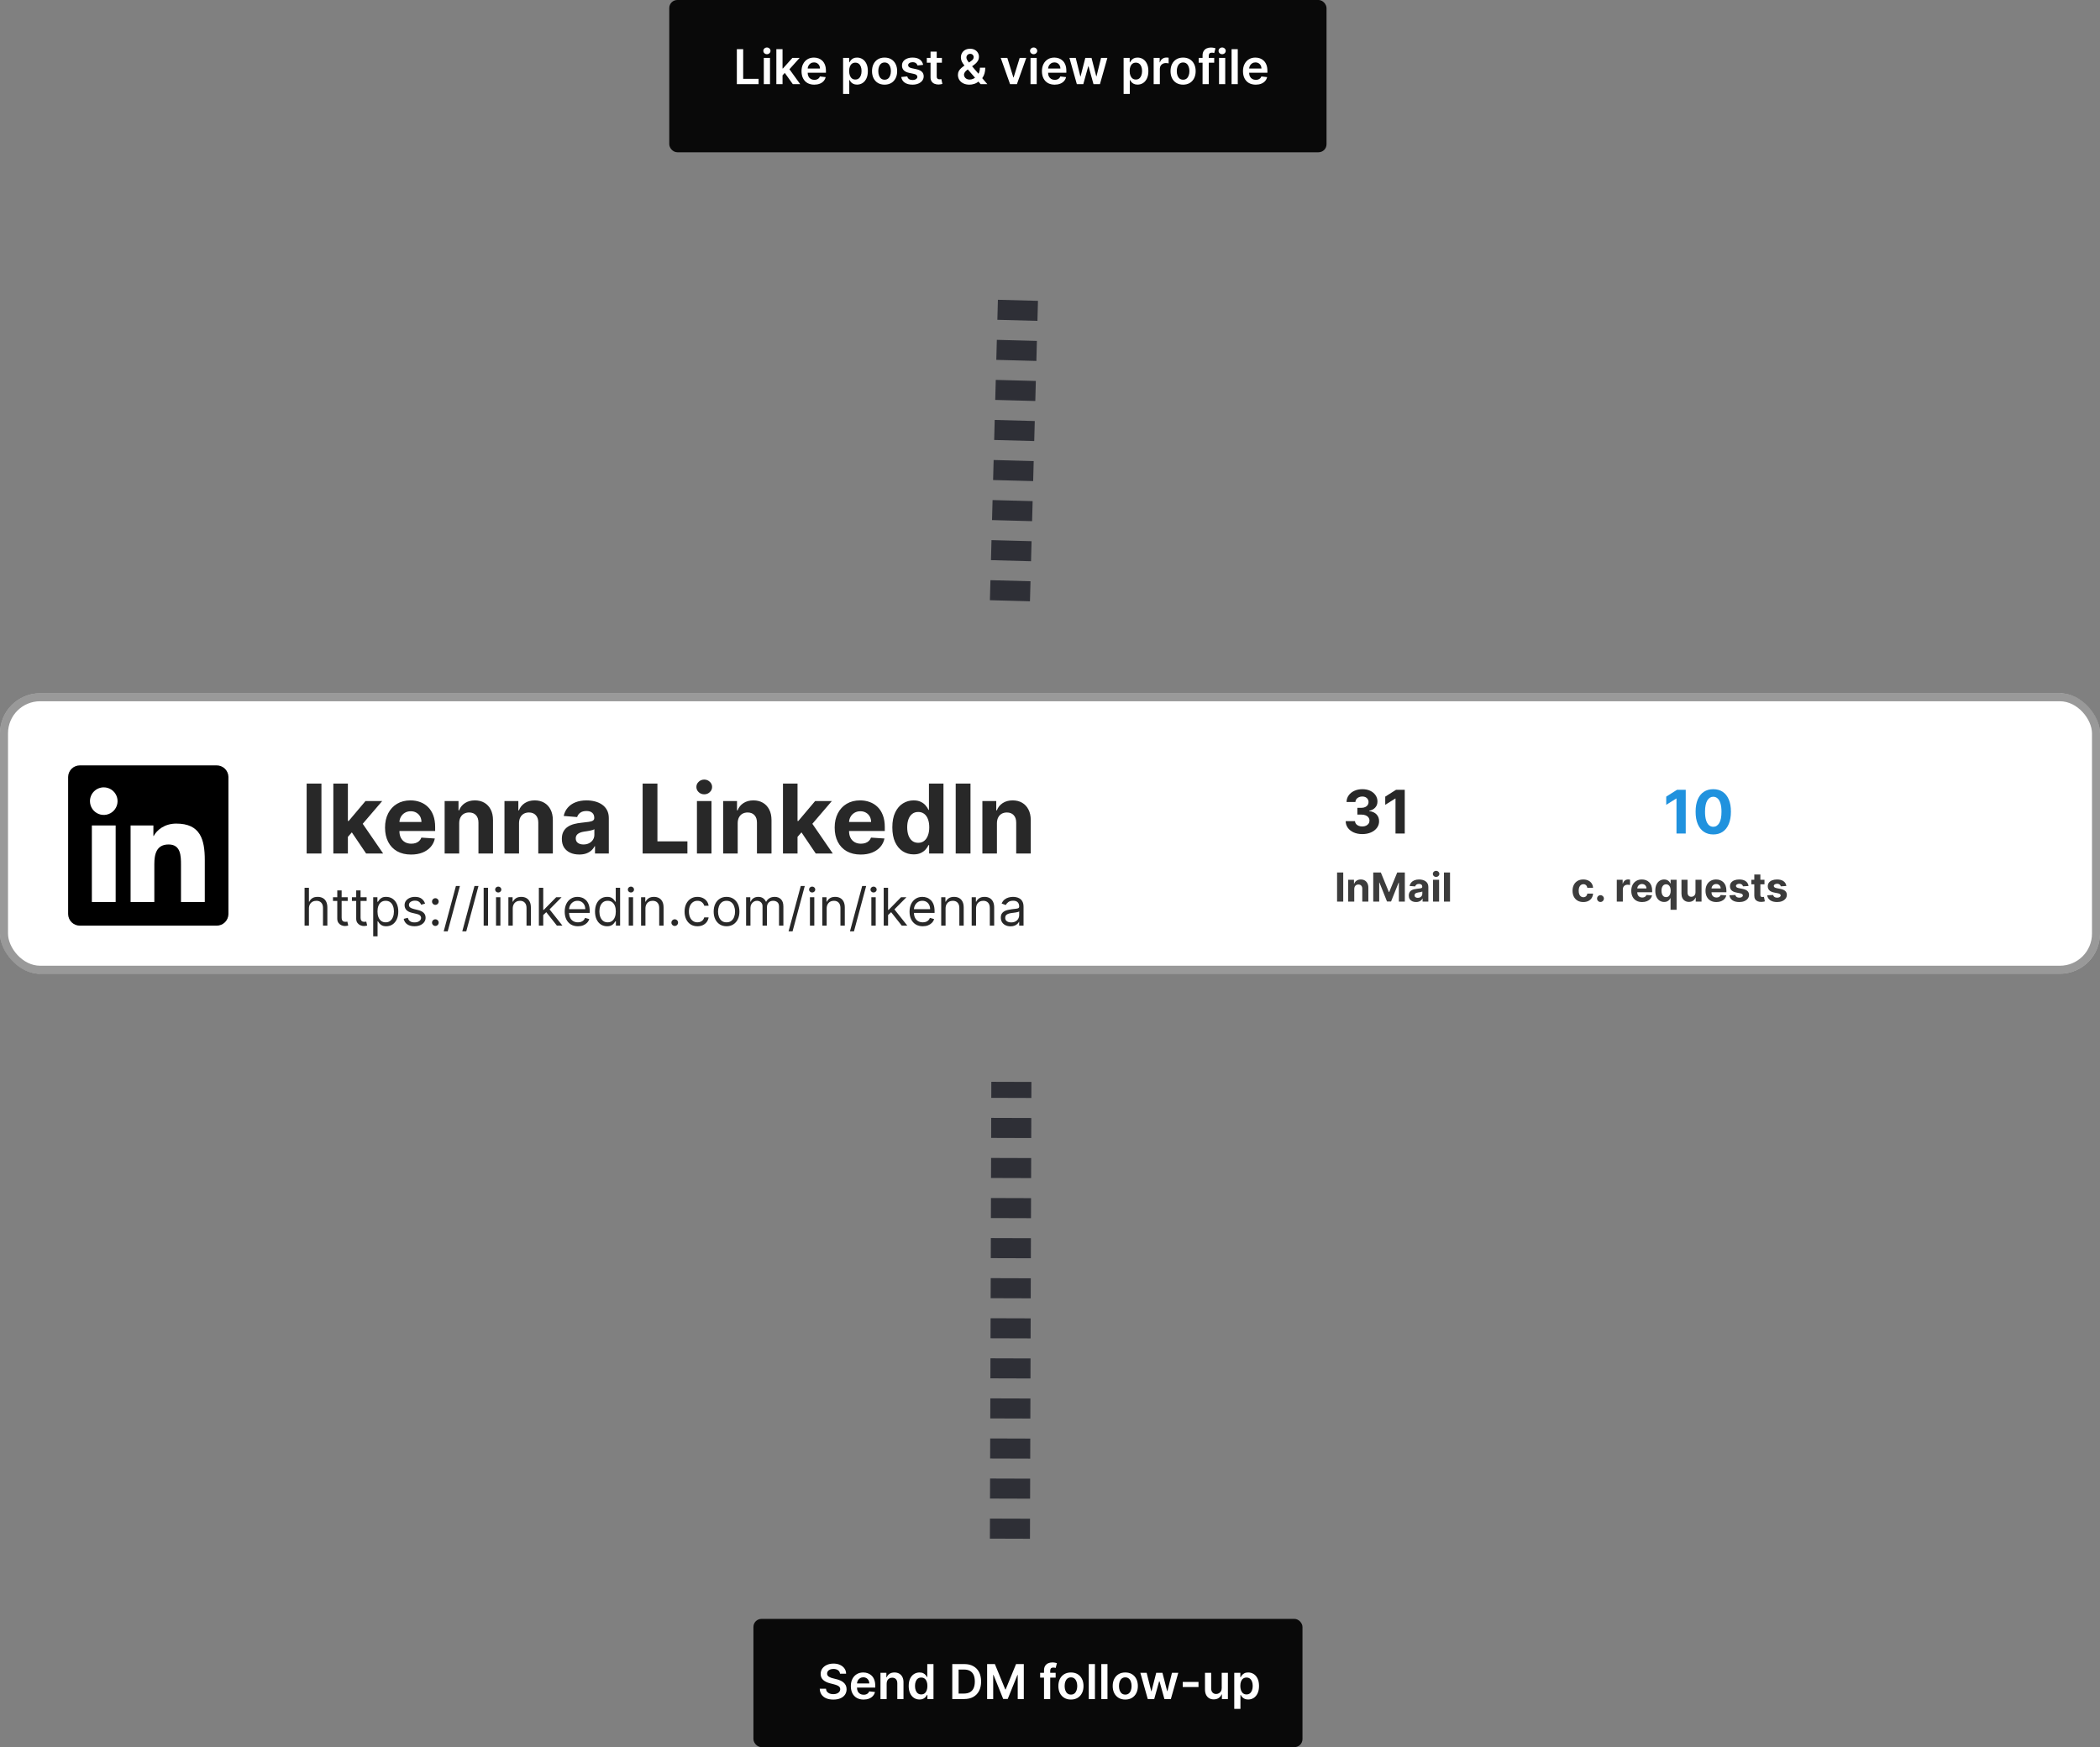
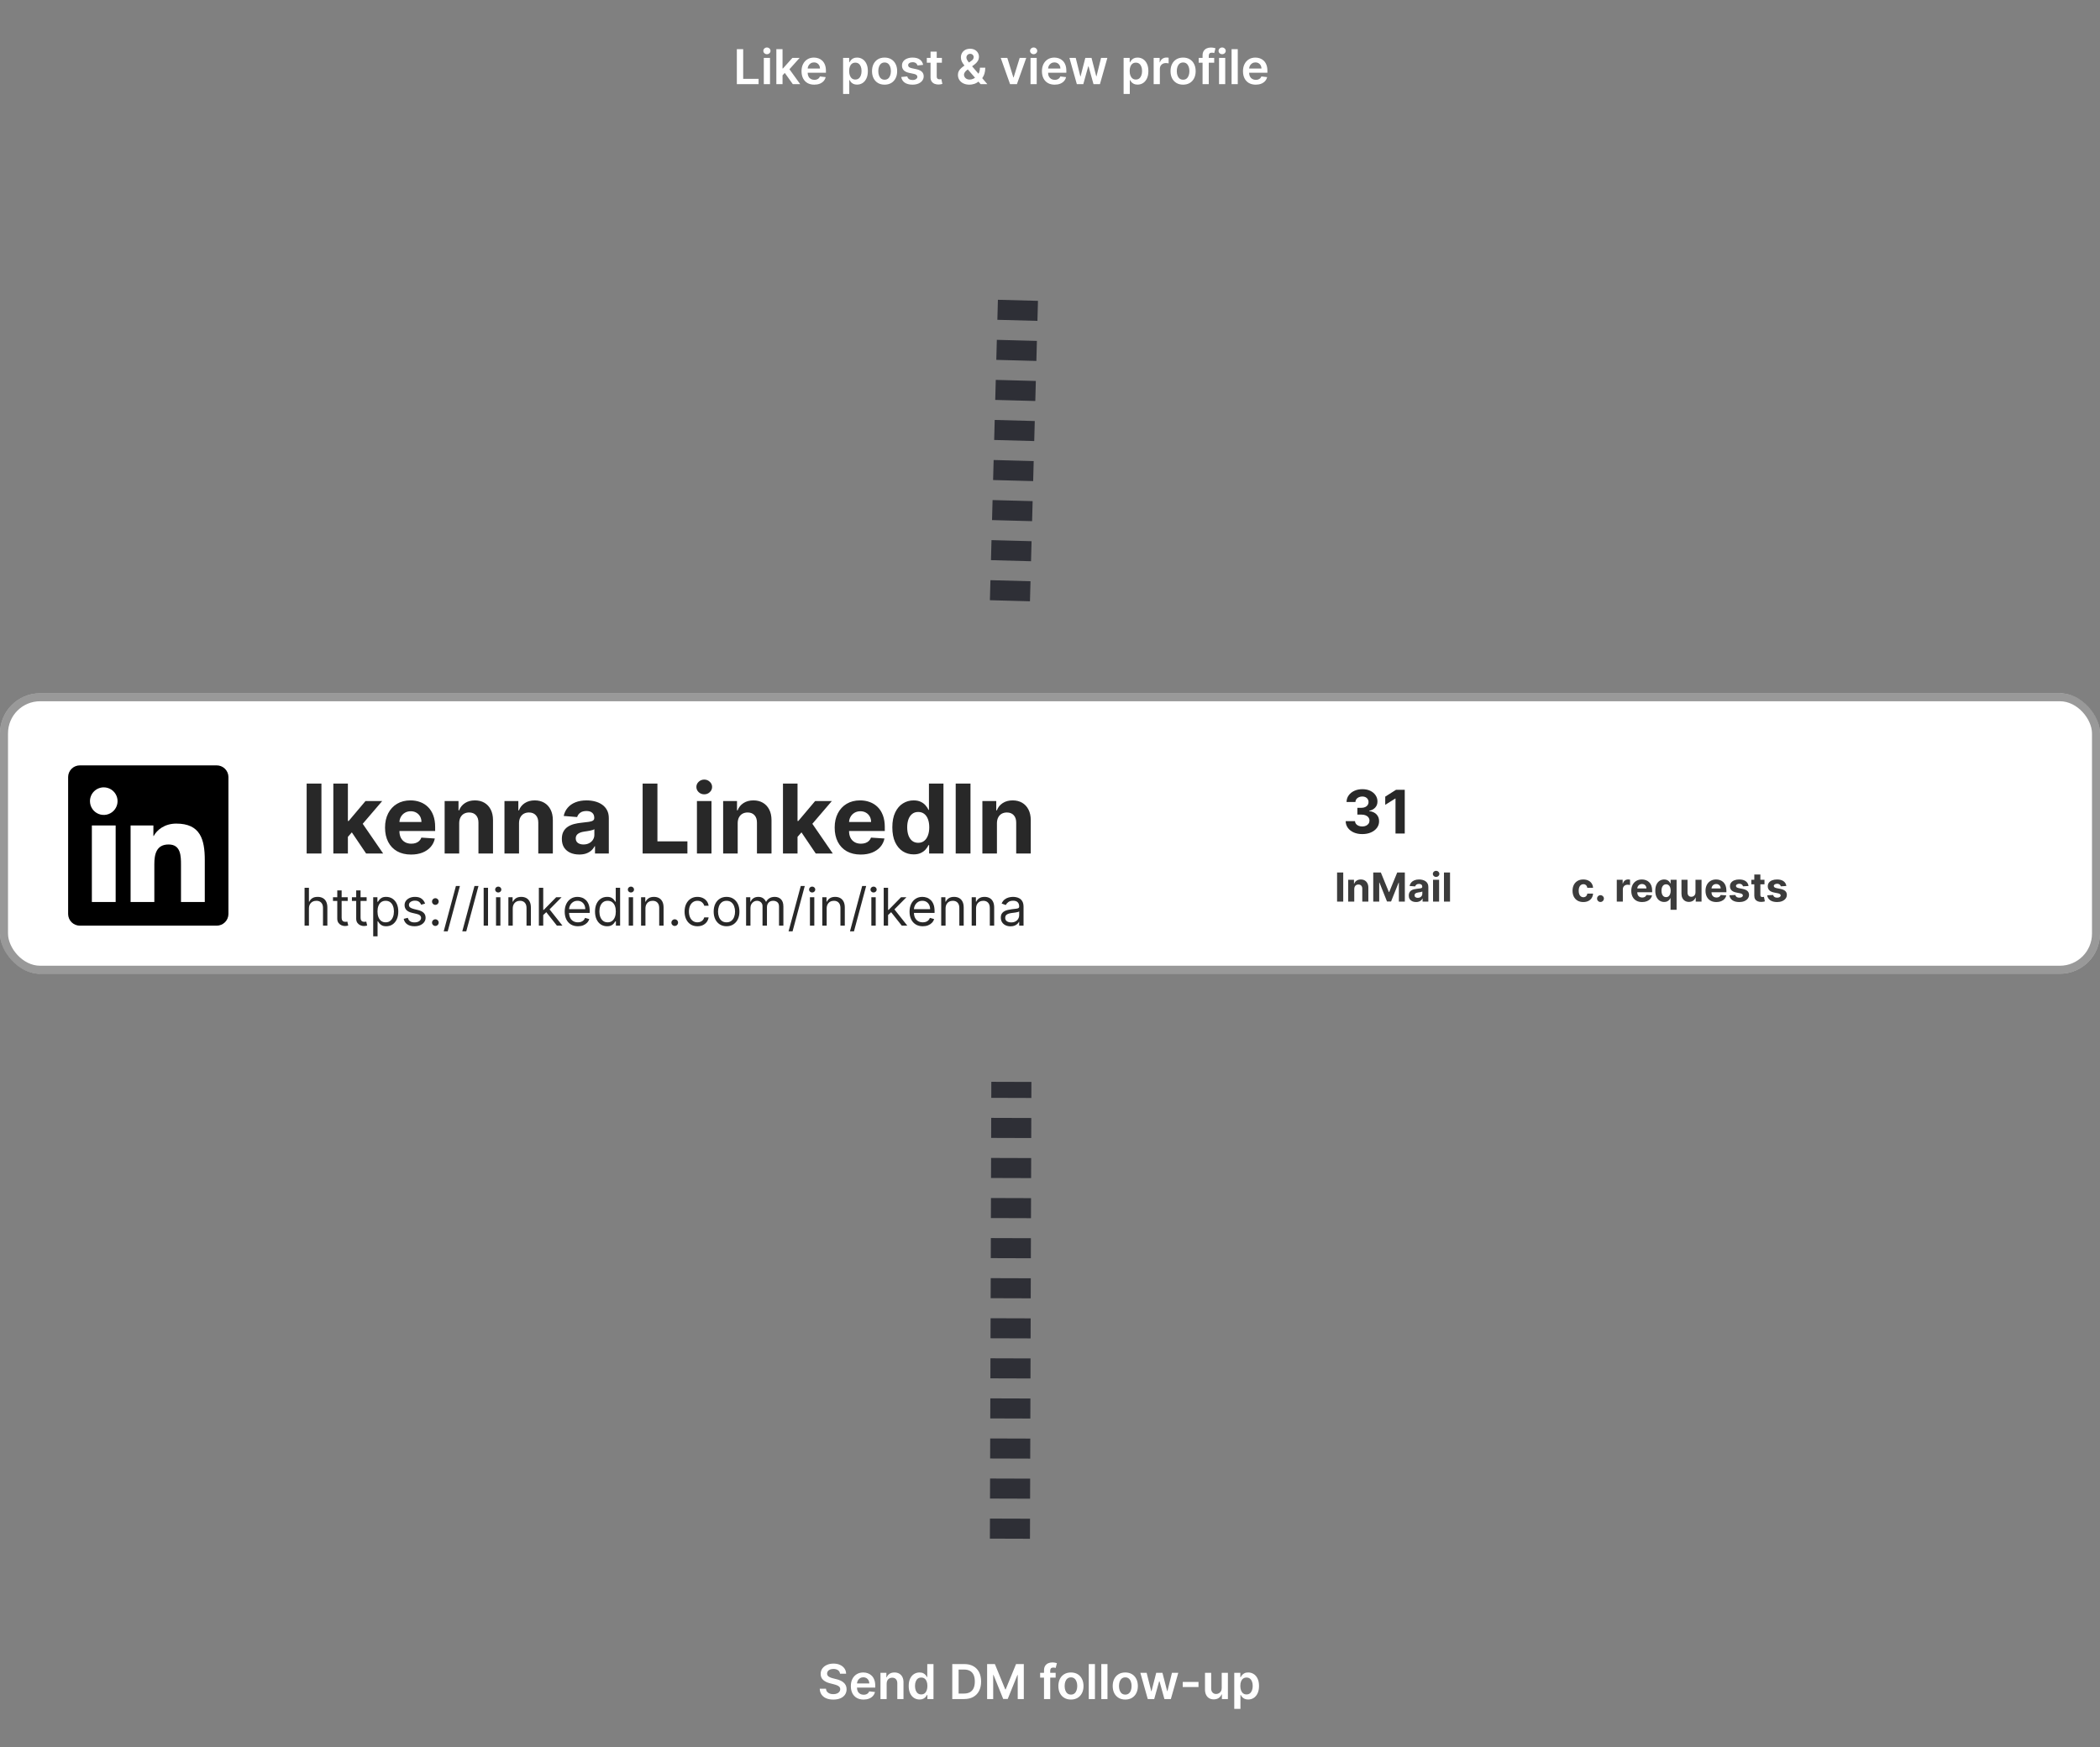
<svg xmlns="http://www.w3.org/2000/svg" width="524" height="436" viewBox="0 0 524 436" fill="none">
  <rect x="0" y="0" width="524" height="436" fill="#808080" stroke="none" />
-   <path d="M463.316 207L467.838 198.051V197.977H462.57V196.091H470.224V198.003L465.697 207H463.316ZM475.848 207.24C474.932 207.236 474.144 207.011 473.483 206.563C472.826 206.116 472.32 205.468 471.965 204.619C471.613 203.77 471.439 202.749 471.443 201.556C471.443 200.366 471.619 199.353 471.97 198.515C472.325 197.676 472.831 197.039 473.488 196.602C474.149 196.162 474.935 195.942 475.848 195.942C476.761 195.942 477.546 196.162 478.203 196.602C478.863 197.043 479.371 197.682 479.726 198.52C480.081 199.354 480.257 200.366 480.253 201.556C480.253 202.753 480.076 203.776 479.721 204.624C479.369 205.473 478.865 206.121 478.208 206.569C477.551 207.016 476.764 207.24 475.848 207.24ZM475.848 205.327C476.473 205.327 476.972 205.013 477.345 204.385C477.718 203.756 477.902 202.813 477.899 201.556C477.899 200.729 477.814 200.04 477.643 199.489C477.476 198.939 477.238 198.525 476.929 198.248C476.624 197.971 476.264 197.833 475.848 197.833C475.227 197.833 474.729 198.143 474.357 198.765C473.984 199.386 473.796 200.317 473.792 201.556C473.792 202.394 473.875 203.094 474.042 203.655C474.213 204.212 474.453 204.631 474.761 204.912C475.07 205.189 475.433 205.327 475.848 205.327ZM487.869 204.955V204.379C487.869 203.942 487.961 203.541 488.146 203.175C488.334 202.806 488.606 202.511 488.961 202.291C489.32 202.067 489.757 201.956 490.271 201.956C490.794 201.956 491.232 202.066 491.587 202.286C491.946 202.506 492.216 202.801 492.397 203.17C492.581 203.536 492.674 203.939 492.674 204.379V204.955C492.674 205.391 492.581 205.794 492.397 206.164C492.212 206.529 491.941 206.822 491.582 207.043C491.223 207.266 490.786 207.378 490.271 207.378C489.749 207.378 489.311 207.266 488.956 207.043C488.601 206.822 488.331 206.529 488.146 206.164C487.961 205.794 487.869 205.391 487.869 204.955ZM489.419 204.379V204.955C489.419 205.207 489.48 205.445 489.6 205.668C489.725 205.892 489.948 206.004 490.271 206.004C490.595 206.004 490.815 205.894 490.932 205.674C491.053 205.453 491.113 205.214 491.113 204.955V204.379C491.113 204.12 491.056 203.879 490.943 203.655C490.829 203.431 490.605 203.319 490.271 203.319C489.952 203.319 489.73 203.431 489.606 203.655C489.481 203.879 489.419 204.12 489.419 204.379ZM482.271 198.712V198.136C482.271 197.696 482.365 197.293 482.553 196.927C482.741 196.558 483.013 196.263 483.368 196.043C483.727 195.823 484.16 195.713 484.668 195.713C485.193 195.713 485.634 195.823 485.989 196.043C486.344 196.263 486.614 196.558 486.798 196.927C486.983 197.293 487.075 197.696 487.075 198.136V198.712C487.075 199.152 486.981 199.555 486.793 199.921C486.608 200.287 486.337 200.58 485.978 200.8C485.623 201.016 485.186 201.125 484.668 201.125C484.149 201.125 483.711 201.015 483.352 200.794C482.997 200.571 482.727 200.278 482.542 199.915C482.361 199.55 482.271 199.148 482.271 198.712ZM483.831 198.136V198.712C483.831 198.971 483.892 199.211 484.013 199.431C484.137 199.651 484.355 199.761 484.668 199.761C484.994 199.761 485.216 199.651 485.334 199.431C485.454 199.211 485.515 198.971 485.515 198.712V198.136C485.515 197.877 485.458 197.636 485.344 197.412C485.231 197.188 485.005 197.076 484.668 197.076C484.352 197.076 484.133 197.19 484.013 197.417C483.892 197.645 483.831 197.884 483.831 198.136ZM482.974 207L490.474 196.091H491.869L484.369 207H482.974Z" fill="#DE2023" />
  <path d="M459.604 225V219.545H461.07V220.497H461.127C461.227 220.159 461.393 219.903 461.628 219.73C461.862 219.555 462.132 219.467 462.438 219.467C462.513 219.467 462.595 219.472 462.683 219.482C462.77 219.491 462.847 219.504 462.913 219.521V220.863C462.842 220.842 462.744 220.823 462.619 220.806C462.493 220.79 462.378 220.781 462.274 220.781C462.052 220.781 461.853 220.83 461.678 220.927C461.505 221.022 461.367 221.154 461.266 221.325C461.166 221.495 461.116 221.692 461.116 221.914V225H459.604ZM465.927 225.107C465.366 225.107 464.883 224.993 464.479 224.766C464.076 224.536 463.766 224.212 463.548 223.793C463.33 223.371 463.221 222.873 463.221 222.298C463.221 221.737 463.33 221.244 463.548 220.82C463.766 220.397 464.073 220.066 464.468 219.83C464.866 219.593 465.332 219.474 465.867 219.474C466.227 219.474 466.562 219.532 466.872 219.648C467.184 219.762 467.457 219.934 467.689 220.163C467.923 220.393 468.105 220.682 468.236 221.03C468.366 221.375 468.431 221.78 468.431 222.244V222.66H463.825V221.722H467.007C467.007 221.504 466.96 221.312 466.865 221.143C466.77 220.975 466.639 220.844 466.471 220.749C466.305 220.652 466.112 220.604 465.892 220.604C465.662 220.604 465.459 220.657 465.281 220.763C465.106 220.868 464.969 221.009 464.869 221.186C464.77 221.361 464.719 221.557 464.716 221.772V222.663C464.716 222.933 464.766 223.166 464.866 223.363C464.967 223.559 465.111 223.711 465.295 223.817C465.48 223.924 465.699 223.977 465.952 223.977C466.12 223.977 466.274 223.954 466.414 223.906C466.554 223.859 466.673 223.788 466.773 223.693C466.872 223.598 466.948 223.482 467 223.345L468.399 223.438C468.328 223.774 468.182 224.067 467.962 224.318C467.744 224.567 467.463 224.761 467.117 224.901C466.774 225.038 466.377 225.107 465.927 225.107ZM469.418 227.045V219.545H470.91V220.462H470.977C471.043 220.315 471.139 220.166 471.265 220.014C471.393 219.86 471.558 219.732 471.762 219.631C471.968 219.527 472.224 219.474 472.529 219.474C472.927 219.474 473.294 219.579 473.63 219.787C473.966 219.993 474.235 220.304 474.436 220.721C474.637 221.135 474.738 221.655 474.738 222.28C474.738 222.888 474.64 223.402 474.443 223.821C474.249 224.238 473.984 224.554 473.648 224.769C473.314 224.982 472.94 225.089 472.525 225.089C472.232 225.089 471.982 225.04 471.776 224.943C471.573 224.846 471.406 224.724 471.275 224.577C471.145 224.428 471.046 224.278 470.977 224.126H470.931V227.045H469.418ZM470.899 222.273C470.899 222.597 470.944 222.88 471.034 223.121C471.124 223.363 471.254 223.551 471.425 223.686C471.595 223.819 471.802 223.885 472.046 223.885C472.292 223.885 472.501 223.817 472.671 223.683C472.841 223.545 472.97 223.356 473.058 223.114C473.148 222.871 473.193 222.59 473.193 222.273C473.193 221.958 473.149 221.681 473.062 221.442C472.974 221.203 472.845 221.016 472.675 220.881C472.504 220.746 472.295 220.678 472.046 220.678C471.8 220.678 471.591 220.743 471.421 220.874C471.253 221.004 471.124 221.188 471.034 221.428C470.944 221.667 470.899 221.948 470.899 222.273ZM477.259 217.727V225H475.746V217.727H477.259ZM479.405 227.045C479.213 227.045 479.033 227.03 478.865 226.999C478.699 226.971 478.562 226.934 478.453 226.889L478.794 225.76C478.972 225.814 479.131 225.844 479.273 225.849C479.418 225.853 479.542 225.82 479.646 225.749C479.753 225.678 479.839 225.558 479.906 225.387L479.994 225.156L478.038 219.545H479.629L480.758 223.551H480.815L481.955 219.545H483.556L481.436 225.589C481.334 225.883 481.196 226.139 481.021 226.357C480.848 226.577 480.629 226.746 480.364 226.864C480.098 226.985 479.779 227.045 479.405 227.045ZM486.645 225V219.545H488.111V220.497H488.168C488.268 220.159 488.434 219.903 488.669 219.73C488.903 219.555 489.173 219.467 489.479 219.467C489.554 219.467 489.636 219.472 489.724 219.482C489.811 219.491 489.888 219.504 489.954 219.521V220.863C489.883 220.842 489.785 220.823 489.66 220.806C489.534 220.79 489.419 220.781 489.315 220.781C489.093 220.781 488.894 220.83 488.719 220.927C488.546 221.022 488.408 221.154 488.307 221.325C488.207 221.495 488.157 221.692 488.157 221.914V225H486.645ZM492.136 225.103C491.788 225.103 491.478 225.043 491.205 224.922C490.933 224.799 490.718 224.618 490.559 224.379C490.403 224.137 490.325 223.836 490.325 223.477C490.325 223.174 490.38 222.919 490.491 222.713C490.603 222.507 490.754 222.341 490.946 222.216C491.138 222.09 491.356 221.996 491.599 221.932C491.846 221.868 492.104 221.823 492.374 221.797C492.691 221.764 492.946 221.733 493.141 221.705C493.335 221.674 493.476 221.629 493.563 221.57C493.651 221.51 493.695 221.423 493.695 221.307V221.286C493.695 221.061 493.624 220.887 493.482 220.763C493.342 220.64 493.143 220.579 492.885 220.579C492.613 220.579 492.396 220.639 492.235 220.76C492.074 220.878 491.968 221.027 491.915 221.207L490.516 221.094C490.587 220.762 490.727 220.476 490.935 220.234C491.144 219.991 491.412 219.804 491.741 219.673C492.073 219.541 492.456 219.474 492.892 219.474C493.195 219.474 493.485 219.51 493.762 219.581C494.041 219.652 494.289 219.762 494.504 219.911C494.722 220.06 494.894 220.252 495.019 220.487C495.145 220.719 495.207 220.997 495.207 221.321V225H493.773V224.244H493.73C493.643 224.414 493.525 224.564 493.379 224.695C493.232 224.822 493.055 224.923 492.849 224.996C492.643 225.067 492.406 225.103 492.136 225.103ZM492.569 224.059C492.791 224.059 492.988 224.015 493.158 223.928C493.329 223.838 493.463 223.717 493.56 223.565C493.657 223.414 493.705 223.242 493.705 223.05V222.472C493.658 222.502 493.593 222.531 493.51 222.557C493.429 222.58 493.338 222.603 493.237 222.624C493.135 222.643 493.033 222.661 492.931 222.678C492.829 222.692 492.737 222.705 492.654 222.717C492.477 222.743 492.321 222.784 492.189 222.841C492.056 222.898 491.953 222.975 491.88 223.072C491.807 223.166 491.77 223.285 491.77 223.427C491.77 223.633 491.844 223.79 491.994 223.899C492.145 224.006 492.337 224.059 492.569 224.059ZM499.282 219.545V220.682H495.998V219.545H499.282ZM496.743 218.239H498.256V223.324C498.256 223.464 498.277 223.572 498.32 223.651C498.363 223.726 498.422 223.78 498.498 223.81C498.576 223.841 498.666 223.857 498.767 223.857C498.838 223.857 498.909 223.851 498.98 223.839C499.051 223.825 499.106 223.814 499.144 223.807L499.382 224.933C499.306 224.956 499.199 224.983 499.062 225.014C498.925 225.047 498.758 225.067 498.561 225.075C498.197 225.089 497.877 225.04 497.603 224.929C497.33 224.818 497.118 224.645 496.967 224.411C496.815 224.176 496.741 223.88 496.743 223.523V218.239ZM502.695 225.107C502.134 225.107 501.651 224.993 501.246 224.766C500.844 224.536 500.533 224.212 500.316 223.793C500.098 223.371 499.989 222.873 499.989 222.298C499.989 221.737 500.098 221.244 500.316 220.82C500.533 220.397 500.84 220.066 501.235 219.83C501.633 219.593 502.1 219.474 502.635 219.474C502.994 219.474 503.329 219.532 503.64 219.648C503.952 219.762 504.224 219.934 504.456 220.163C504.691 220.393 504.873 220.682 505.003 221.03C505.133 221.375 505.199 221.78 505.199 222.244V222.66H500.593V221.722H503.775C503.775 221.504 503.727 221.312 503.632 221.143C503.538 220.975 503.406 220.844 503.238 220.749C503.073 220.652 502.88 220.604 502.659 220.604C502.43 220.604 502.226 220.657 502.049 220.763C501.873 220.868 501.736 221.009 501.637 221.186C501.537 221.361 501.486 221.557 501.484 221.772V222.663C501.484 222.933 501.534 223.166 501.633 223.363C501.735 223.559 501.878 223.711 502.063 223.817C502.248 223.924 502.467 223.977 502.72 223.977C502.888 223.977 503.042 223.954 503.181 223.906C503.321 223.859 503.441 223.788 503.54 223.693C503.64 223.598 503.715 223.482 503.767 223.345L505.167 223.438C505.096 223.774 504.95 224.067 504.73 224.318C504.512 224.567 504.23 224.761 503.885 224.901C503.541 225.038 503.145 225.107 502.695 225.107Z" fill="#3C3C3C" />
-   <rect x="188" y="404" width="137" height="32" rx="2" fill="#090909" />
  <path d="M209.604 417.672C209.564 417.3 209.396 417.01 209.101 416.803C208.808 416.595 208.428 416.491 207.959 416.491C207.629 416.491 207.347 416.541 207.111 416.641C206.875 416.74 206.695 416.875 206.57 417.045C206.445 417.216 206.381 417.411 206.378 417.629C206.378 417.811 206.419 417.969 206.501 418.102C206.587 418.236 206.702 418.349 206.847 418.443C206.991 418.534 207.152 418.611 207.328 418.673C207.504 418.736 207.682 418.788 207.861 418.831L208.679 419.036C209.009 419.112 209.325 419.216 209.629 419.347C209.936 419.477 210.21 419.642 210.452 419.841C210.696 420.04 210.889 420.28 211.031 420.561C211.173 420.842 211.244 421.172 211.244 421.55C211.244 422.061 211.114 422.511 210.852 422.901C210.591 423.287 210.213 423.589 209.719 423.808C209.227 424.024 208.632 424.132 207.933 424.132C207.254 424.132 206.665 424.027 206.165 423.817C205.668 423.607 205.278 423.3 204.997 422.896C204.719 422.493 204.568 422.001 204.545 421.422H206.101C206.124 421.726 206.217 421.979 206.382 422.18C206.547 422.382 206.761 422.533 207.026 422.632C207.293 422.732 207.591 422.781 207.92 422.781C208.264 422.781 208.565 422.73 208.824 422.628C209.085 422.523 209.29 422.378 209.438 422.193C209.585 422.006 209.661 421.787 209.663 421.537C209.661 421.31 209.594 421.122 209.463 420.974C209.332 420.824 209.149 420.699 208.913 420.599C208.68 420.497 208.408 420.406 208.095 420.327L207.102 420.071C206.384 419.886 205.815 419.607 205.398 419.232C204.983 418.854 204.776 418.352 204.776 417.727C204.776 417.213 204.915 416.763 205.193 416.376C205.474 415.99 205.857 415.69 206.339 415.477C206.822 415.261 207.369 415.153 207.98 415.153C208.599 415.153 209.142 415.261 209.608 415.477C210.077 415.69 210.445 415.987 210.712 416.368C210.979 416.746 211.116 417.18 211.125 417.672H209.604ZM215.483 424.128C214.827 424.128 214.26 423.991 213.783 423.719C213.309 423.443 212.944 423.054 212.688 422.551C212.432 422.045 212.304 421.45 212.304 420.766C212.304 420.092 212.432 419.501 212.688 418.993C212.946 418.482 213.307 418.084 213.77 417.8C214.233 417.513 214.777 417.369 215.402 417.369C215.806 417.369 216.186 417.435 216.544 417.565C216.905 417.693 217.223 417.892 217.499 418.162C217.777 418.432 217.996 418.776 218.155 419.193C218.314 419.608 218.394 420.102 218.394 420.676V421.149H213.029V420.109H216.915C216.912 419.814 216.848 419.551 216.723 419.321C216.598 419.088 216.424 418.905 216.199 418.771C215.978 418.638 215.719 418.571 215.424 418.571C215.108 418.571 214.831 418.648 214.593 418.801C214.354 418.952 214.168 419.151 214.034 419.398C213.904 419.642 213.837 419.911 213.834 420.203V421.111C213.834 421.491 213.904 421.818 214.043 422.091C214.182 422.361 214.377 422.568 214.627 422.713C214.877 422.855 215.169 422.926 215.505 422.926C215.729 422.926 215.932 422.895 216.114 422.832C216.296 422.767 216.453 422.672 216.587 422.547C216.721 422.422 216.821 422.267 216.89 422.082L218.33 422.244C218.239 422.625 218.066 422.957 217.81 423.241C217.557 423.523 217.233 423.741 216.838 423.898C216.444 424.051 215.992 424.128 215.483 424.128ZM221.241 420.165V424H219.699V417.455H221.173V418.567H221.25C221.401 418.2 221.641 417.909 221.97 417.693C222.303 417.477 222.713 417.369 223.202 417.369C223.653 417.369 224.047 417.466 224.382 417.659C224.72 417.852 224.982 418.132 225.166 418.499C225.354 418.865 225.446 419.31 225.443 419.832V424H223.901V420.071C223.901 419.634 223.787 419.291 223.56 419.044C223.335 418.797 223.024 418.673 222.626 418.673C222.357 418.673 222.116 418.733 221.906 418.852C221.699 418.969 221.536 419.138 221.416 419.359C221.3 419.581 221.241 419.849 221.241 420.165ZM229.44 424.115C228.926 424.115 228.466 423.983 228.06 423.719C227.653 423.455 227.332 423.071 227.097 422.568C226.861 422.065 226.743 421.455 226.743 420.736C226.743 420.009 226.862 419.395 227.101 418.895C227.342 418.392 227.668 418.013 228.077 417.757C228.486 417.499 228.942 417.369 229.445 417.369C229.828 417.369 230.143 417.435 230.391 417.565C230.638 417.693 230.834 417.848 230.979 418.03C231.124 418.209 231.236 418.378 231.315 418.537H231.379V415.273H232.926V424H231.409V422.969H231.315C231.236 423.128 231.121 423.297 230.97 423.476C230.82 423.652 230.621 423.803 230.374 423.928C230.126 424.053 229.815 424.115 229.44 424.115ZM229.871 422.849C230.197 422.849 230.476 422.761 230.706 422.585C230.936 422.406 231.111 422.158 231.23 421.839C231.349 421.521 231.409 421.151 231.409 420.727C231.409 420.304 231.349 419.936 231.23 419.624C231.114 419.311 230.94 419.068 230.71 418.895C230.483 418.722 230.203 418.635 229.871 418.635C229.527 418.635 229.24 418.724 229.01 418.903C228.78 419.082 228.607 419.33 228.49 419.645C228.374 419.96 228.315 420.321 228.315 420.727C228.315 421.136 228.374 421.501 228.49 421.822C228.609 422.141 228.784 422.392 229.014 422.577C229.247 422.759 229.533 422.849 229.871 422.849ZM240.572 424H237.615V415.273H240.632C241.498 415.273 242.243 415.447 242.865 415.797C243.49 416.143 243.97 416.642 244.305 417.293C244.64 417.943 244.808 418.722 244.808 419.628C244.808 420.537 244.639 421.318 244.301 421.972C243.966 422.625 243.481 423.126 242.848 423.476C242.217 423.825 241.458 424 240.572 424ZM239.196 422.632H240.495C241.103 422.632 241.61 422.521 242.017 422.3C242.423 422.075 242.728 421.741 242.933 421.298C243.137 420.852 243.24 420.295 243.24 419.628C243.24 418.96 243.137 418.406 242.933 417.966C242.728 417.523 242.426 417.192 242.025 416.973C241.627 416.751 241.133 416.641 240.542 416.641H239.196V422.632ZM246.31 415.273H248.245L250.836 421.597H250.938L253.529 415.273H255.463V424H253.946V418.004H253.865L251.453 423.974H250.32L247.908 417.991H247.827V424H246.31V415.273ZM263.409 417.455V418.648H259.539V417.455H263.409ZM260.507 424V416.837C260.507 416.396 260.598 416.03 260.779 415.737C260.964 415.445 261.211 415.226 261.521 415.081C261.831 414.936 262.174 414.864 262.552 414.864C262.819 414.864 263.056 414.885 263.264 414.928C263.471 414.97 263.625 415.009 263.724 415.043L263.417 416.236C263.352 416.216 263.27 416.196 263.17 416.176C263.071 416.153 262.96 416.142 262.838 416.142C262.551 416.142 262.348 416.212 262.228 416.351C262.112 416.487 262.054 416.683 262.054 416.939V424H260.507ZM267.226 424.128C266.587 424.128 266.033 423.987 265.564 423.706C265.095 423.425 264.732 423.031 264.473 422.526C264.217 422.02 264.089 421.429 264.089 420.753C264.089 420.077 264.217 419.484 264.473 418.976C264.732 418.467 265.095 418.072 265.564 417.791C266.033 417.51 266.587 417.369 267.226 417.369C267.865 417.369 268.419 417.51 268.888 417.791C269.357 418.072 269.719 418.467 269.974 418.976C270.233 419.484 270.362 420.077 270.362 420.753C270.362 421.429 270.233 422.02 269.974 422.526C269.719 423.031 269.357 423.425 268.888 423.706C268.419 423.987 267.865 424.128 267.226 424.128ZM267.234 422.892C267.581 422.892 267.871 422.797 268.104 422.607C268.337 422.413 268.51 422.155 268.624 421.831C268.74 421.507 268.798 421.146 268.798 420.749C268.798 420.348 268.74 419.986 268.624 419.662C268.51 419.335 268.337 419.075 268.104 418.882C267.871 418.689 267.581 418.592 267.234 418.592C266.879 418.592 266.584 418.689 266.348 418.882C266.115 419.075 265.94 419.335 265.824 419.662C265.71 419.986 265.653 420.348 265.653 420.749C265.653 421.146 265.71 421.507 265.824 421.831C265.94 422.155 266.115 422.413 266.348 422.607C266.584 422.797 266.879 422.892 267.234 422.892ZM273.214 415.273V424H271.672V415.273H273.214ZM276.343 415.273V424H274.8V415.273H276.343ZM280.784 424.128C280.145 424.128 279.591 423.987 279.123 423.706C278.654 423.425 278.29 423.031 278.032 422.526C277.776 422.02 277.648 421.429 277.648 420.753C277.648 420.077 277.776 419.484 278.032 418.976C278.29 418.467 278.654 418.072 279.123 417.791C279.591 417.51 280.145 417.369 280.784 417.369C281.424 417.369 281.978 417.51 282.446 417.791C282.915 418.072 283.277 418.467 283.533 418.976C283.792 419.484 283.921 420.077 283.921 420.753C283.921 421.429 283.792 422.02 283.533 422.526C283.277 423.031 282.915 423.425 282.446 423.706C281.978 423.987 281.424 424.128 280.784 424.128ZM280.793 422.892C281.14 422.892 281.429 422.797 281.662 422.607C281.895 422.413 282.069 422.155 282.182 421.831C282.299 421.507 282.357 421.146 282.357 420.749C282.357 420.348 282.299 419.986 282.182 419.662C282.069 419.335 281.895 419.075 281.662 418.882C281.429 418.689 281.14 418.592 280.793 418.592C280.438 418.592 280.142 418.689 279.907 418.882C279.674 419.075 279.499 419.335 279.382 419.662C279.269 419.986 279.212 420.348 279.212 420.749C279.212 421.146 279.269 421.507 279.382 421.831C279.499 422.155 279.674 422.413 279.907 422.607C280.142 422.797 280.438 422.892 280.793 422.892ZM286.393 424L284.544 417.455H286.116L287.267 422.057H287.327L288.503 417.455H290.058L291.234 422.031H291.298L292.432 417.455H294.009L292.155 424H290.548L289.321 419.577H289.232L288.004 424H286.393ZM299.053 419.73V421H295.124V419.73H299.053ZM304.847 421.247V417.455H306.39V424H304.894V422.837H304.826C304.678 423.203 304.435 423.503 304.097 423.736C303.762 423.969 303.349 424.085 302.857 424.085C302.428 424.085 302.049 423.99 301.719 423.8C301.393 423.607 301.137 423.327 300.952 422.96C300.768 422.591 300.675 422.145 300.675 421.622V417.455H302.218V421.384C302.218 421.798 302.332 422.128 302.559 422.372C302.786 422.616 303.085 422.739 303.454 422.739C303.681 422.739 303.901 422.683 304.114 422.572C304.327 422.462 304.502 422.297 304.638 422.078C304.778 421.857 304.847 421.58 304.847 421.247ZM307.976 426.455V417.455H309.493V418.537H309.583C309.662 418.378 309.775 418.209 309.919 418.03C310.064 417.848 310.26 417.693 310.507 417.565C310.755 417.435 311.07 417.369 311.453 417.369C311.959 417.369 312.415 417.499 312.821 417.757C313.23 418.013 313.554 418.392 313.793 418.895C314.034 419.395 314.155 420.009 314.155 420.736C314.155 421.455 314.037 422.065 313.801 422.568C313.566 423.071 313.245 423.455 312.838 423.719C312.432 423.983 311.972 424.115 311.458 424.115C311.083 424.115 310.772 424.053 310.525 423.928C310.277 423.803 310.078 423.652 309.928 423.476C309.78 423.297 309.665 423.128 309.583 422.969H309.519V426.455H307.976ZM309.489 420.727C309.489 421.151 309.549 421.521 309.668 421.839C309.79 422.158 309.965 422.406 310.192 422.585C310.422 422.761 310.701 422.849 311.027 422.849C311.368 422.849 311.654 422.759 311.884 422.577C312.114 422.392 312.287 422.141 312.404 421.822C312.523 421.501 312.583 421.136 312.583 420.727C312.583 420.321 312.525 419.96 312.408 419.645C312.292 419.33 312.118 419.082 311.888 418.903C311.658 418.724 311.371 418.635 311.027 418.635C310.698 418.635 310.418 418.722 310.188 418.895C309.958 419.068 309.783 419.311 309.664 419.624C309.547 419.936 309.489 420.304 309.489 420.727Z" fill="white" />
  <rect y="173" width="524" height="70" rx="10" fill="white" />
  <rect x="1" y="174" width="522" height="68" rx="9" stroke="black" stroke-opacity="0.4" stroke-width="2" />
  <path d="M80.207 195.545V213H76.517V195.545H80.207ZM86.465 209.233L86.474 204.878H87.002L91.195 199.909H95.363L89.729 206.489H88.869L86.465 209.233ZM83.175 213V195.545H86.806V213H83.175ZM91.357 213L87.505 207.298L89.925 204.733L95.61 213H91.357ZM102.571 213.256C101.224 213.256 100.065 212.983 99.094 212.438C98.128 211.886 97.383 211.108 96.861 210.102C96.338 209.091 96.077 207.895 96.077 206.514C96.077 205.168 96.338 203.986 96.861 202.969C97.383 201.952 98.119 201.159 99.068 200.591C100.023 200.023 101.142 199.739 102.426 199.739C103.29 199.739 104.094 199.878 104.838 200.156C105.588 200.429 106.241 200.841 106.798 201.392C107.361 201.943 107.798 202.636 108.111 203.472C108.423 204.301 108.58 205.273 108.58 206.386V207.384H97.526V205.134H105.162C105.162 204.611 105.048 204.148 104.821 203.744C104.594 203.341 104.278 203.026 103.875 202.798C103.477 202.565 103.014 202.449 102.486 202.449C101.935 202.449 101.446 202.577 101.02 202.832C100.599 203.082 100.27 203.42 100.031 203.847C99.793 204.267 99.671 204.736 99.665 205.253V207.392C99.665 208.04 99.784 208.599 100.023 209.071C100.267 209.543 100.611 209.906 101.054 210.162C101.497 210.418 102.023 210.545 102.631 210.545C103.034 210.545 103.403 210.489 103.739 210.375C104.074 210.261 104.361 210.091 104.599 209.864C104.838 209.636 105.02 209.358 105.145 209.028L108.503 209.25C108.332 210.057 107.983 210.761 107.455 211.364C106.932 211.96 106.256 212.426 105.426 212.761C104.602 213.091 103.651 213.256 102.571 213.256ZM114.58 205.432V213H110.949V199.909H114.409V202.219H114.562C114.852 201.457 115.338 200.855 116.02 200.412C116.702 199.963 117.528 199.739 118.5 199.739C119.409 199.739 120.202 199.938 120.878 200.335C121.554 200.733 122.08 201.301 122.455 202.04C122.83 202.773 123.017 203.648 123.017 204.665V213H119.386V205.312C119.392 204.511 119.188 203.886 118.773 203.438C118.358 202.983 117.787 202.756 117.06 202.756C116.571 202.756 116.139 202.861 115.764 203.071C115.395 203.281 115.105 203.588 114.895 203.991C114.69 204.389 114.585 204.869 114.58 205.432ZM129.509 205.432V213H125.879V199.909H129.339V202.219H129.492C129.782 201.457 130.268 200.855 130.95 200.412C131.631 199.963 132.458 199.739 133.43 199.739C134.339 199.739 135.131 199.938 135.808 200.335C136.484 200.733 137.009 201.301 137.384 202.04C137.759 202.773 137.947 203.648 137.947 204.665V213H134.316V205.312C134.322 204.511 134.117 203.886 133.702 203.438C133.288 202.983 132.717 202.756 131.989 202.756C131.501 202.756 131.069 202.861 130.694 203.071C130.325 203.281 130.035 203.588 129.825 203.991C129.62 204.389 129.515 204.869 129.509 205.432ZM144.541 213.247C143.706 213.247 142.962 213.102 142.308 212.812C141.655 212.517 141.138 212.082 140.757 211.509C140.382 210.929 140.195 210.207 140.195 209.344C140.195 208.616 140.328 208.006 140.595 207.511C140.862 207.017 141.226 206.619 141.686 206.318C142.146 206.017 142.669 205.79 143.254 205.636C143.845 205.483 144.464 205.375 145.112 205.312C145.874 205.233 146.487 205.159 146.953 205.091C147.419 205.017 147.757 204.909 147.967 204.767C148.178 204.625 148.283 204.415 148.283 204.136V204.085C148.283 203.545 148.112 203.128 147.771 202.832C147.436 202.537 146.959 202.389 146.339 202.389C145.686 202.389 145.166 202.534 144.78 202.824C144.393 203.108 144.138 203.466 144.013 203.898L140.655 203.625C140.825 202.83 141.161 202.142 141.661 201.562C142.161 200.977 142.805 200.528 143.595 200.216C144.391 199.898 145.311 199.739 146.357 199.739C147.084 199.739 147.78 199.824 148.445 199.994C149.115 200.165 149.709 200.429 150.226 200.787C150.749 201.145 151.161 201.605 151.462 202.168C151.763 202.724 151.913 203.392 151.913 204.17V213H148.47V211.185H148.368C148.158 211.594 147.876 211.955 147.524 212.267C147.172 212.574 146.749 212.815 146.254 212.991C145.76 213.162 145.189 213.247 144.541 213.247ZM145.581 210.741C146.115 210.741 146.587 210.636 146.996 210.426C147.405 210.21 147.726 209.92 147.959 209.557C148.192 209.193 148.308 208.781 148.308 208.321V206.932C148.195 207.006 148.038 207.074 147.839 207.136C147.646 207.193 147.428 207.247 147.183 207.298C146.939 207.344 146.695 207.386 146.45 207.426C146.206 207.46 145.984 207.491 145.786 207.52C145.359 207.582 144.987 207.682 144.669 207.818C144.351 207.955 144.104 208.139 143.928 208.372C143.751 208.599 143.663 208.884 143.663 209.224C143.663 209.719 143.842 210.097 144.2 210.358C144.564 210.614 145.024 210.741 145.581 210.741ZM160.353 213V195.545H164.043V209.957H171.526V213H160.353ZM173.902 213V199.909H177.533V213H173.902ZM175.726 198.222C175.186 198.222 174.723 198.043 174.337 197.685C173.956 197.321 173.766 196.886 173.766 196.381C173.766 195.881 173.956 195.452 174.337 195.094C174.723 194.73 175.186 194.548 175.726 194.548C176.266 194.548 176.726 194.73 177.107 195.094C177.493 195.452 177.686 195.881 177.686 196.381C177.686 196.886 177.493 197.321 177.107 197.685C176.726 198.043 176.266 198.222 175.726 198.222ZM184.072 205.432V213H180.441V199.909H183.901V202.219H184.055C184.344 201.457 184.83 200.855 185.512 200.412C186.194 199.963 187.021 199.739 187.992 199.739C188.901 199.739 189.694 199.938 190.37 200.335C191.046 200.733 191.572 201.301 191.947 202.04C192.322 202.773 192.509 203.648 192.509 204.665V213H188.879V205.312C188.884 204.511 188.68 203.886 188.265 203.438C187.85 202.983 187.279 202.756 186.552 202.756C186.063 202.756 185.631 202.861 185.256 203.071C184.887 203.281 184.597 203.588 184.387 203.991C184.183 204.389 184.077 204.869 184.072 205.432ZM198.661 209.233L198.669 204.878H199.197L203.391 199.909H207.558L201.925 206.489H201.064L198.661 209.233ZM195.371 213V195.545H199.001V213H195.371ZM203.553 213L199.7 207.298L202.121 204.733L207.805 213H203.553ZM214.766 213.256C213.42 213.256 212.261 212.983 211.289 212.438C210.323 211.886 209.579 211.108 209.056 210.102C208.533 209.091 208.272 207.895 208.272 206.514C208.272 205.168 208.533 203.986 209.056 202.969C209.579 201.952 210.315 201.159 211.263 200.591C212.218 200.023 213.337 199.739 214.621 199.739C215.485 199.739 216.289 199.878 217.033 200.156C217.783 200.429 218.437 200.841 218.994 201.392C219.556 201.943 219.994 202.636 220.306 203.472C220.619 204.301 220.775 205.273 220.775 206.386V207.384H209.721V205.134H217.357C217.357 204.611 217.244 204.148 217.016 203.744C216.789 203.341 216.474 203.026 216.07 202.798C215.673 202.565 215.21 202.449 214.681 202.449C214.13 202.449 213.641 202.577 213.215 202.832C212.795 203.082 212.465 203.42 212.227 203.847C211.988 204.267 211.866 204.736 211.86 205.253V207.392C211.86 208.04 211.979 208.599 212.218 209.071C212.462 209.543 212.806 209.906 213.249 210.162C213.692 210.418 214.218 210.545 214.826 210.545C215.229 210.545 215.599 210.489 215.934 210.375C216.269 210.261 216.556 210.091 216.795 209.864C217.033 209.636 217.215 209.358 217.34 209.028L220.698 209.25C220.528 210.057 220.178 210.761 219.65 211.364C219.127 211.96 218.451 212.426 217.621 212.761C216.798 213.091 215.846 213.256 214.766 213.256ZM227.968 213.213C226.974 213.213 226.073 212.957 225.266 212.446C224.465 211.929 223.829 211.17 223.357 210.17C222.891 209.165 222.658 207.932 222.658 206.472C222.658 204.972 222.9 203.724 223.383 202.73C223.866 201.73 224.508 200.983 225.309 200.489C226.116 199.989 226.999 199.739 227.96 199.739C228.692 199.739 229.303 199.864 229.792 200.114C230.286 200.358 230.684 200.665 230.985 201.034C231.292 201.398 231.525 201.756 231.684 202.108H231.795V195.545H235.417V213H231.837V210.903H231.684C231.513 211.267 231.272 211.628 230.96 211.986C230.653 212.338 230.252 212.631 229.758 212.864C229.269 213.097 228.673 213.213 227.968 213.213ZM229.119 210.324C229.704 210.324 230.198 210.165 230.602 209.847C231.011 209.523 231.323 209.071 231.539 208.491C231.761 207.912 231.871 207.233 231.871 206.455C231.871 205.676 231.763 205 231.548 204.426C231.332 203.852 231.019 203.409 230.61 203.097C230.201 202.784 229.704 202.628 229.119 202.628C228.522 202.628 228.019 202.79 227.61 203.114C227.201 203.437 226.891 203.886 226.681 204.46C226.471 205.034 226.366 205.699 226.366 206.455C226.366 207.216 226.471 207.889 226.681 208.474C226.897 209.054 227.207 209.509 227.61 209.838C228.019 210.162 228.522 210.324 229.119 210.324ZM242.161 195.545V213H238.47V195.545H242.161ZM248.759 205.432V213H245.129V199.909H248.589V202.219H248.742C249.032 201.457 249.518 200.855 250.2 200.412C250.881 199.963 251.708 199.739 252.68 199.739C253.589 199.739 254.381 199.938 255.058 200.335C255.734 200.733 256.259 201.301 256.634 202.04C257.009 202.773 257.197 203.648 257.197 204.665V213H253.566V205.312C253.572 204.511 253.367 203.886 252.952 203.438C252.538 202.983 251.967 202.756 251.239 202.756C250.751 202.756 250.319 202.861 249.944 203.071C249.575 203.281 249.285 203.588 249.075 203.991C248.87 204.389 248.765 204.869 248.759 205.432Z" fill="#282828" />
  <path d="M77.087 226.734V231H75.997V221.545H77.087V225.017H77.179C77.345 224.651 77.594 224.36 77.927 224.145C78.262 223.926 78.709 223.817 79.266 223.817C79.749 223.817 80.172 223.914 80.535 224.108C80.898 224.298 81.18 224.592 81.38 224.989C81.583 225.383 81.685 225.885 81.685 226.494V231H80.595V226.568C80.595 226.005 80.449 225.569 80.157 225.262C79.867 224.951 79.466 224.795 78.952 224.795C78.595 224.795 78.275 224.871 77.992 225.022C77.711 225.172 77.49 225.393 77.327 225.682C77.167 225.971 77.087 226.322 77.087 226.734ZM86.762 223.909V224.832H83.087V223.909H86.762ZM84.158 222.21H85.247V228.969C85.247 229.277 85.292 229.507 85.381 229.661C85.474 229.812 85.591 229.914 85.732 229.966C85.877 230.015 86.029 230.04 86.189 230.04C86.309 230.04 86.408 230.034 86.485 230.021C86.562 230.006 86.623 229.994 86.669 229.984L86.891 230.963C86.817 230.991 86.714 231.018 86.582 231.046C86.449 231.077 86.281 231.092 86.078 231.092C85.771 231.092 85.469 231.026 85.174 230.894C84.881 230.761 84.638 230.56 84.444 230.289C84.253 230.018 84.158 229.677 84.158 229.264V222.21ZM91.484 223.909V224.832H87.81V223.909H91.484ZM88.881 222.21H89.97V228.969C89.97 229.277 90.015 229.507 90.104 229.661C90.196 229.812 90.313 229.914 90.455 229.966C90.6 230.015 90.752 230.04 90.912 230.04C91.032 230.04 91.13 230.034 91.207 230.021C91.284 230.006 91.346 229.994 91.392 229.984L91.614 230.963C91.54 230.991 91.437 231.018 91.304 231.046C91.172 231.077 91.004 231.092 90.801 231.092C90.493 231.092 90.192 231.026 89.896 230.894C89.604 230.761 89.361 230.56 89.167 230.289C88.976 230.018 88.881 229.677 88.881 229.264V222.21ZM93.123 233.659V223.909H94.176V225.036H94.305C94.385 224.912 94.496 224.755 94.637 224.565C94.782 224.371 94.988 224.198 95.256 224.048C95.527 223.894 95.893 223.817 96.355 223.817C96.952 223.817 97.478 223.966 97.933 224.265C98.389 224.563 98.745 224.986 99 225.534C99.255 226.082 99.383 226.728 99.383 227.473C99.383 228.224 99.255 228.875 99 229.426C98.745 229.974 98.391 230.398 97.938 230.7C97.486 230.998 96.964 231.148 96.373 231.148C95.918 231.148 95.553 231.072 95.279 230.922C95.005 230.768 94.794 230.594 94.647 230.4C94.499 230.203 94.385 230.04 94.305 229.911H94.213V233.659H93.123ZM94.194 227.455C94.194 227.99 94.273 228.462 94.43 228.872C94.587 229.278 94.816 229.597 95.118 229.827C95.419 230.055 95.788 230.169 96.225 230.169C96.681 230.169 97.061 230.049 97.366 229.809C97.673 229.566 97.904 229.24 98.058 228.83C98.215 228.418 98.294 227.959 98.294 227.455C98.294 226.956 98.217 226.507 98.063 226.107C97.912 225.703 97.683 225.385 97.375 225.151C97.07 224.914 96.687 224.795 96.225 224.795C95.782 224.795 95.41 224.908 95.108 225.132C94.807 225.354 94.579 225.665 94.425 226.065C94.271 226.462 94.194 226.925 94.194 227.455ZM106.068 225.497L105.089 225.774C105.027 225.611 104.937 225.453 104.817 225.299C104.7 225.142 104.54 225.012 104.337 224.911C104.133 224.809 103.873 224.759 103.556 224.759C103.122 224.759 102.761 224.859 102.472 225.059C102.185 225.256 102.042 225.506 102.042 225.811C102.042 226.082 102.141 226.296 102.338 226.453C102.535 226.61 102.842 226.741 103.261 226.845L104.313 227.104C104.947 227.258 105.42 227.493 105.731 227.81C106.042 228.124 106.197 228.529 106.197 229.024C106.197 229.43 106.08 229.794 105.846 230.114C105.615 230.434 105.292 230.686 104.877 230.871C104.461 231.055 103.978 231.148 103.427 231.148C102.704 231.148 102.105 230.991 101.631 230.677C101.157 230.363 100.857 229.904 100.731 229.301L101.765 229.043C101.864 229.424 102.05 229.71 102.324 229.901C102.601 230.092 102.962 230.188 103.409 230.188C103.916 230.188 104.32 230.08 104.618 229.864C104.92 229.646 105.071 229.384 105.071 229.08C105.071 228.833 104.984 228.627 104.812 228.461C104.64 228.292 104.375 228.165 104.018 228.082L102.836 227.805C102.187 227.652 101.71 227.413 101.405 227.09C101.103 226.764 100.953 226.356 100.953 225.866C100.953 225.466 101.065 225.112 101.29 224.805C101.517 224.497 101.827 224.255 102.218 224.08C102.612 223.904 103.058 223.817 103.556 223.817C104.258 223.817 104.809 223.971 105.209 224.278C105.612 224.586 105.898 224.992 106.068 225.497ZM108.631 231.074C108.403 231.074 108.208 230.992 108.045 230.829C107.882 230.666 107.8 230.471 107.8 230.243C107.8 230.015 107.882 229.82 108.045 229.657C108.208 229.493 108.403 229.412 108.631 229.412C108.859 229.412 109.054 229.493 109.217 229.657C109.38 229.82 109.462 230.015 109.462 230.243C109.462 230.394 109.424 230.532 109.347 230.658C109.273 230.785 109.173 230.886 109.047 230.963C108.923 231.037 108.785 231.074 108.631 231.074ZM108.631 225.811C108.403 225.811 108.208 225.73 108.045 225.566C107.882 225.403 107.8 225.208 107.8 224.98C107.8 224.752 107.882 224.557 108.045 224.394C108.208 224.231 108.403 224.149 108.631 224.149C108.859 224.149 109.054 224.231 109.217 224.394C109.38 224.557 109.462 224.752 109.462 224.98C109.462 225.131 109.424 225.269 109.347 225.396C109.273 225.522 109.173 225.623 109.047 225.7C108.923 225.774 108.785 225.811 108.631 225.811ZM114.759 221.102L111.713 232.422H110.715L113.762 221.102H114.759ZM119.393 221.102L116.346 232.422H115.349L118.396 221.102H119.393ZM121.774 221.545V231H120.685V221.545H121.774ZM123.77 231V223.909H124.859V231H123.77ZM124.324 222.727C124.111 222.727 123.928 222.655 123.774 222.51C123.623 222.366 123.548 222.192 123.548 221.989C123.548 221.786 123.623 221.612 123.774 221.467C123.928 221.322 124.111 221.25 124.324 221.25C124.536 221.25 124.718 221.322 124.868 221.467C125.022 221.612 125.099 221.786 125.099 221.989C125.099 222.192 125.022 222.366 124.868 222.51C124.718 222.655 124.536 222.727 124.324 222.727ZM127.944 226.734V231H126.855V223.909H127.907V225.017H127.999C128.166 224.657 128.418 224.368 128.757 224.149C129.095 223.928 129.532 223.817 130.068 223.817C130.548 223.817 130.968 223.915 131.328 224.112C131.688 224.306 131.968 224.602 132.168 224.999C132.368 225.393 132.468 225.891 132.468 226.494V231H131.379V226.568C131.379 226.011 131.234 225.577 130.945 225.266C130.655 224.952 130.258 224.795 129.754 224.795C129.406 224.795 129.095 224.871 128.821 225.022C128.55 225.172 128.336 225.393 128.18 225.682C128.023 225.971 127.944 226.322 127.944 226.734ZM135.475 228.415L135.456 227.067H135.678L138.78 223.909H140.128L136.823 227.251H136.73L135.475 228.415ZM134.459 231V221.545H135.549V231H134.459ZM138.965 231L136.195 227.491L136.97 226.734L140.35 231H138.965ZM144.211 231.148C143.528 231.148 142.939 230.997 142.443 230.695C141.951 230.391 141.571 229.966 141.303 229.421C141.038 228.873 140.906 228.236 140.906 227.51C140.906 226.784 141.038 226.143 141.303 225.589C141.571 225.032 141.943 224.598 142.42 224.288C142.9 223.974 143.46 223.817 144.101 223.817C144.47 223.817 144.835 223.878 145.195 224.001C145.555 224.125 145.883 224.325 146.178 224.602C146.473 224.875 146.709 225.239 146.884 225.691C147.06 226.143 147.147 226.701 147.147 227.362V227.824H141.682V226.882H146.04C146.04 226.482 145.959 226.125 145.799 225.811C145.642 225.497 145.418 225.249 145.125 225.068C144.836 224.886 144.495 224.795 144.101 224.795C143.667 224.795 143.291 224.903 142.974 225.119C142.66 225.331 142.419 225.608 142.249 225.95C142.08 226.291 141.995 226.657 141.995 227.048V227.676C141.995 228.212 142.088 228.666 142.272 229.038C142.46 229.407 142.72 229.689 143.053 229.883C143.385 230.074 143.771 230.169 144.211 230.169C144.498 230.169 144.756 230.129 144.987 230.049C145.221 229.966 145.422 229.843 145.592 229.68C145.761 229.513 145.892 229.307 145.984 229.061L147.037 229.357C146.926 229.714 146.74 230.027 146.478 230.298C146.216 230.566 145.893 230.775 145.509 230.926C145.124 231.074 144.691 231.148 144.211 231.148ZM151.482 231.148C150.891 231.148 150.37 230.998 149.917 230.7C149.465 230.398 149.111 229.974 148.856 229.426C148.6 228.875 148.472 228.224 148.472 227.473C148.472 226.728 148.6 226.082 148.856 225.534C149.111 224.986 149.466 224.563 149.922 224.265C150.377 223.966 150.904 223.817 151.501 223.817C151.962 223.817 152.327 223.894 152.595 224.048C152.866 224.198 153.072 224.371 153.214 224.565C153.358 224.755 153.47 224.912 153.551 225.036H153.643V221.545H154.732V231H153.68V229.911H153.551C153.47 230.04 153.357 230.203 153.209 230.4C153.061 230.594 152.85 230.768 152.576 230.922C152.303 231.072 151.938 231.148 151.482 231.148ZM151.63 230.169C152.067 230.169 152.436 230.055 152.738 229.827C153.04 229.597 153.269 229.278 153.426 228.872C153.583 228.462 153.661 227.99 153.661 227.455C153.661 226.925 153.584 226.462 153.43 226.065C153.277 225.665 153.049 225.354 152.747 225.132C152.446 224.908 152.073 224.795 151.63 224.795C151.168 224.795 150.784 224.914 150.476 225.151C150.171 225.385 149.942 225.703 149.788 226.107C149.637 226.507 149.562 226.956 149.562 227.455C149.562 227.959 149.639 228.418 149.793 228.83C149.95 229.24 150.18 229.566 150.485 229.809C150.793 230.049 151.175 230.169 151.63 230.169ZM156.879 231V223.909H157.968V231H156.879ZM157.433 222.727C157.221 222.727 157.037 222.655 156.884 222.51C156.733 222.366 156.657 222.192 156.657 221.989C156.657 221.786 156.733 221.612 156.884 221.467C157.037 221.322 157.221 221.25 157.433 221.25C157.645 221.25 157.827 221.322 157.978 221.467C158.132 221.612 158.209 221.786 158.209 221.989C158.209 222.192 158.132 222.366 157.978 222.51C157.827 222.655 157.645 222.727 157.433 222.727ZM161.053 226.734V231H159.964V223.909H161.017V225.017H161.109C161.275 224.657 161.527 224.368 161.866 224.149C162.204 223.928 162.642 223.817 163.177 223.817C163.657 223.817 164.077 223.915 164.437 224.112C164.797 224.306 165.077 224.602 165.278 224.999C165.478 225.393 165.578 225.891 165.578 226.494V231H164.488V226.568C164.488 226.011 164.343 225.577 164.054 225.266C163.765 224.952 163.368 224.795 162.863 224.795C162.515 224.795 162.204 224.871 161.931 225.022C161.66 225.172 161.446 225.393 161.289 225.682C161.132 225.971 161.053 226.322 161.053 226.734ZM168.362 231.074C168.135 231.074 167.939 230.992 167.776 230.829C167.613 230.666 167.532 230.471 167.532 230.243C167.532 230.015 167.613 229.82 167.776 229.657C167.939 229.493 168.135 229.412 168.362 229.412C168.59 229.412 168.786 229.493 168.949 229.657C169.112 229.82 169.193 230.015 169.193 230.243C169.193 230.394 169.155 230.532 169.078 230.658C169.004 230.785 168.904 230.886 168.778 230.963C168.655 231.037 168.516 231.074 168.362 231.074ZM174.029 231.148C173.364 231.148 172.792 230.991 172.312 230.677C171.832 230.363 171.462 229.931 171.204 229.38C170.945 228.829 170.816 228.199 170.816 227.491C170.816 226.771 170.948 226.136 171.213 225.585C171.481 225.031 171.853 224.598 172.33 224.288C172.81 223.974 173.371 223.817 174.011 223.817C174.509 223.817 174.959 223.909 175.359 224.094C175.759 224.278 176.087 224.537 176.342 224.869C176.598 225.202 176.756 225.589 176.818 226.033H175.728C175.645 225.71 175.46 225.423 175.174 225.174C174.891 224.922 174.509 224.795 174.029 224.795C173.604 224.795 173.232 224.906 172.912 225.128C172.595 225.346 172.347 225.656 172.169 226.056C171.993 226.453 171.906 226.919 171.906 227.455C171.906 228.002 171.992 228.479 172.164 228.886C172.34 229.292 172.586 229.607 172.903 229.832C173.223 230.057 173.598 230.169 174.029 230.169C174.312 230.169 174.569 230.12 174.8 230.021C175.031 229.923 175.226 229.781 175.386 229.597C175.546 229.412 175.66 229.19 175.728 228.932H176.818C176.756 229.35 176.604 229.727 176.361 230.063C176.12 230.395 175.802 230.66 175.405 230.857C175.011 231.051 174.552 231.148 174.029 231.148ZM181.291 231.148C180.651 231.148 180.089 230.995 179.606 230.691C179.126 230.386 178.75 229.96 178.479 229.412C178.212 228.864 178.078 228.224 178.078 227.491C178.078 226.753 178.212 226.108 178.479 225.557C178.75 225.006 179.126 224.578 179.606 224.274C180.089 223.969 180.651 223.817 181.291 223.817C181.931 223.817 182.491 223.969 182.971 224.274C183.455 224.578 183.83 225.006 184.098 225.557C184.369 226.108 184.504 226.753 184.504 227.491C184.504 228.224 184.369 228.864 184.098 229.412C183.83 229.96 183.455 230.386 182.971 230.691C182.491 230.995 181.931 231.148 181.291 231.148ZM181.291 230.169C181.777 230.169 182.177 230.044 182.491 229.795C182.805 229.546 183.037 229.218 183.188 228.812C183.339 228.406 183.415 227.965 183.415 227.491C183.415 227.018 183.339 226.576 183.188 226.167C183.037 225.757 182.805 225.426 182.491 225.174C182.177 224.922 181.777 224.795 181.291 224.795C180.805 224.795 180.405 224.922 180.091 225.174C179.777 225.426 179.544 225.757 179.394 226.167C179.243 226.576 179.167 227.018 179.167 227.491C179.167 227.965 179.243 228.406 179.394 228.812C179.544 229.218 179.777 229.546 180.091 229.795C180.405 230.044 180.805 230.169 181.291 230.169ZM186.167 231V223.909H187.22V225.017H187.312C187.46 224.638 187.698 224.345 188.028 224.135C188.357 223.923 188.752 223.817 189.214 223.817C189.682 223.817 190.071 223.923 190.382 224.135C190.696 224.345 190.941 224.638 191.116 225.017H191.19C191.371 224.651 191.644 224.36 192.007 224.145C192.37 223.926 192.806 223.817 193.313 223.817C193.947 223.817 194.466 224.015 194.869 224.412C195.272 224.806 195.474 225.42 195.474 226.254V231H194.384V226.254C194.384 225.731 194.241 225.357 193.955 225.132C193.669 224.908 193.332 224.795 192.944 224.795C192.445 224.795 192.059 224.946 191.785 225.248C191.511 225.546 191.374 225.925 191.374 226.384V231H190.267V226.143C190.267 225.74 190.136 225.416 189.874 225.169C189.613 224.92 189.276 224.795 188.863 224.795C188.58 224.795 188.315 224.871 188.069 225.022C187.826 225.172 187.629 225.382 187.478 225.65C187.33 225.914 187.257 226.22 187.257 226.568V231H186.167ZM200.808 221.102L197.761 232.422H196.764L199.811 221.102H200.808ZM202.1 231V223.909H203.189V231H202.1ZM202.654 222.727C202.441 222.727 202.258 222.655 202.104 222.51C201.954 222.366 201.878 222.192 201.878 221.989C201.878 221.786 201.954 221.612 202.104 221.467C202.258 221.322 202.441 221.25 202.654 221.25C202.866 221.25 203.048 221.322 203.198 221.467C203.352 221.612 203.429 221.786 203.429 221.989C203.429 222.192 203.352 222.366 203.198 222.51C203.048 222.655 202.866 222.727 202.654 222.727ZM206.274 226.734V231H205.185V223.909H206.237V225.017H206.33C206.496 224.657 206.748 224.368 207.087 224.149C207.425 223.928 207.862 223.817 208.398 223.817C208.878 223.817 209.298 223.915 209.658 224.112C210.018 224.306 210.298 224.602 210.498 224.999C210.698 225.393 210.798 225.891 210.798 226.494V231H209.709V226.568C209.709 226.011 209.564 225.577 209.275 225.266C208.986 224.952 208.589 224.795 208.084 224.795C207.736 224.795 207.425 224.871 207.151 225.022C206.88 225.172 206.667 225.393 206.51 225.682C206.353 225.971 206.274 226.322 206.274 226.734ZM216.131 221.102L213.085 232.422H212.087L215.134 221.102H216.131ZM217.423 231V223.909H218.512V231H217.423ZM217.977 222.727C217.765 222.727 217.581 222.655 217.428 222.51C217.277 222.366 217.201 222.192 217.201 221.989C217.201 221.786 217.277 221.612 217.428 221.467C217.581 221.322 217.765 221.25 217.977 221.25C218.189 221.25 218.371 221.322 218.522 221.467C218.676 221.612 218.752 221.786 218.752 221.989C218.752 222.192 218.676 222.366 218.522 222.51C218.371 222.655 218.189 222.727 217.977 222.727ZM221.524 228.415L221.505 227.067H221.727L224.829 223.909H226.177L222.872 227.251H222.779L221.524 228.415ZM220.508 231V221.545H221.597V231H220.508ZM225.014 231L222.244 227.491L223.019 226.734L226.399 231H225.014ZM230.26 231.148C229.577 231.148 228.988 230.997 228.492 230.695C228 230.391 227.62 229.966 227.352 229.421C227.087 228.873 226.955 228.236 226.955 227.51C226.955 226.784 227.087 226.143 227.352 225.589C227.62 225.032 227.992 224.598 228.469 224.288C228.949 223.974 229.509 223.817 230.149 223.817C230.519 223.817 230.883 223.878 231.244 224.001C231.604 224.125 231.931 224.325 232.227 224.602C232.522 224.875 232.758 225.239 232.933 225.691C233.109 226.143 233.196 226.701 233.196 227.362V227.824H227.73V226.882H232.088C232.088 226.482 232.008 226.125 231.848 225.811C231.691 225.497 231.467 225.249 231.174 225.068C230.885 224.886 230.543 224.795 230.149 224.795C229.715 224.795 229.34 224.903 229.023 225.119C228.709 225.331 228.467 225.608 228.298 225.95C228.129 226.291 228.044 226.657 228.044 227.048V227.676C228.044 228.212 228.137 228.666 228.321 229.038C228.509 229.407 228.769 229.689 229.101 229.883C229.434 230.074 229.82 230.169 230.26 230.169C230.546 230.169 230.805 230.129 231.036 230.049C231.27 229.966 231.471 229.843 231.641 229.68C231.81 229.513 231.941 229.307 232.033 229.061L233.085 229.357C232.975 229.714 232.789 230.027 232.527 230.298C232.265 230.566 231.942 230.775 231.557 230.926C231.173 231.074 230.74 231.148 230.26 231.148ZM235.943 226.734V231H234.854V223.909H235.906V225.017H235.998C236.165 224.657 236.417 224.368 236.756 224.149C237.094 223.928 237.531 223.817 238.067 223.817C238.547 223.817 238.967 223.915 239.327 224.112C239.687 224.306 239.967 224.602 240.167 224.999C240.367 225.393 240.467 225.891 240.467 226.494V231H239.378V226.568C239.378 226.011 239.233 225.577 238.944 225.266C238.655 224.952 238.257 224.795 237.753 224.795C237.405 224.795 237.094 224.871 236.82 225.022C236.549 225.172 236.335 225.393 236.179 225.682C236.022 225.971 235.943 226.322 235.943 226.734ZM243.548 226.734V231H242.458V223.909H243.511V225.017H243.603C243.769 224.657 244.022 224.368 244.36 224.149C244.699 223.928 245.136 223.817 245.671 223.817C246.151 223.817 246.571 223.915 246.931 224.112C247.292 224.306 247.572 224.602 247.772 224.999C247.972 225.393 248.072 225.891 248.072 226.494V231H246.982V226.568C246.982 226.011 246.838 225.577 246.548 225.266C246.259 224.952 245.862 224.795 245.357 224.795C245.009 224.795 244.699 224.871 244.425 225.022C244.154 225.172 243.94 225.393 243.783 225.682C243.626 225.971 243.548 226.322 243.548 226.734ZM252.149 231.166C251.7 231.166 251.292 231.082 250.926 230.912C250.56 230.74 250.269 230.492 250.053 230.169C249.838 229.843 249.73 229.449 249.73 228.987C249.73 228.581 249.81 228.252 249.97 227.999C250.13 227.744 250.344 227.544 250.612 227.399C250.88 227.254 251.175 227.147 251.498 227.076C251.825 227.002 252.152 226.944 252.482 226.901C252.912 226.845 253.262 226.804 253.53 226.776C253.8 226.745 253.997 226.694 254.12 226.624C254.247 226.553 254.31 226.43 254.31 226.254V226.217C254.31 225.762 254.185 225.408 253.936 225.156C253.69 224.903 253.316 224.777 252.814 224.777C252.294 224.777 251.886 224.891 251.591 225.119C251.295 225.346 251.087 225.589 250.967 225.848L249.933 225.479C250.118 225.048 250.364 224.712 250.672 224.472C250.983 224.229 251.321 224.06 251.688 223.964C252.057 223.866 252.42 223.817 252.777 223.817C253.005 223.817 253.266 223.844 253.562 223.9C253.86 223.952 254.148 224.061 254.425 224.228C254.705 224.394 254.938 224.645 255.122 224.98C255.307 225.316 255.399 225.765 255.399 226.328V231H254.31V230.04H254.254C254.18 230.194 254.057 230.358 253.885 230.534C253.713 230.709 253.483 230.858 253.197 230.982C252.911 231.105 252.562 231.166 252.149 231.166ZM252.315 230.188C252.746 230.188 253.109 230.103 253.405 229.934C253.703 229.764 253.928 229.546 254.079 229.278C254.233 229.01 254.31 228.729 254.31 228.433V227.436C254.264 227.491 254.162 227.542 254.005 227.588C253.851 227.632 253.673 227.67 253.47 227.704C253.27 227.735 253.074 227.762 252.883 227.787C252.696 227.808 252.543 227.827 252.426 227.842C252.143 227.879 251.878 227.939 251.632 228.022C251.389 228.102 251.192 228.224 251.041 228.387C250.894 228.547 250.82 228.766 250.82 229.043C250.82 229.421 250.96 229.707 251.24 229.901C251.523 230.092 251.881 230.188 252.315 230.188Z" fill="#282828" />
  <path d="M339.917 208.149C339.121 208.149 338.413 208.012 337.791 207.739C337.173 207.462 336.685 207.082 336.326 206.599C335.971 206.113 335.788 205.551 335.778 204.916H338.1C338.114 205.182 338.201 205.417 338.361 205.619C338.525 205.818 338.741 205.972 339.011 206.082C339.281 206.192 339.585 206.248 339.922 206.248C340.273 206.248 340.584 206.185 340.854 206.061C341.124 205.937 341.335 205.765 341.488 205.544C341.641 205.324 341.717 205.07 341.717 204.783C341.717 204.491 341.635 204.234 341.472 204.01C341.312 203.783 341.081 203.605 340.779 203.478C340.481 203.35 340.126 203.286 339.714 203.286H338.697V201.592H339.714C340.062 201.592 340.369 201.532 340.636 201.411C340.906 201.29 341.115 201.123 341.264 200.91C341.413 200.694 341.488 200.441 341.488 200.154C341.488 199.88 341.422 199.641 341.291 199.435C341.163 199.225 340.982 199.062 340.748 198.945C340.517 198.827 340.247 198.769 339.938 198.769C339.625 198.769 339.339 198.826 339.08 198.939C338.821 199.049 338.613 199.207 338.457 199.413C338.301 199.619 338.217 199.861 338.207 200.138H335.996C336.007 199.509 336.186 198.955 336.534 198.476C336.882 197.996 337.351 197.622 337.94 197.352C338.533 197.078 339.203 196.942 339.949 196.942C340.701 196.942 341.36 197.078 341.925 197.352C342.489 197.625 342.928 197.995 343.24 198.46C343.556 198.922 343.713 199.44 343.709 200.015C343.713 200.626 343.523 201.136 343.139 201.544C342.759 201.952 342.264 202.212 341.653 202.322V202.407C342.456 202.51 343.066 202.789 343.485 203.243C343.908 203.694 344.118 204.259 344.114 204.937C344.118 205.559 343.938 206.111 343.576 206.594C343.217 207.077 342.722 207.457 342.09 207.734C341.458 208.011 340.733 208.149 339.917 208.149ZM350.518 197.091V208H348.212V199.28H348.148L345.649 200.846V198.801L348.35 197.091H350.518Z" fill="#282828" />
  <path d="M335.17 217.727V225H333.632V217.727H335.17ZM337.919 221.847V225H336.406V219.545H337.848V220.508H337.912C338.033 220.191 338.235 219.94 338.519 219.755C338.803 219.568 339.148 219.474 339.553 219.474C339.932 219.474 340.262 219.557 340.544 219.723C340.825 219.889 341.044 220.125 341.2 220.433C341.357 220.739 341.435 221.103 341.435 221.527V225H339.922V221.797C339.924 221.463 339.839 221.203 339.666 221.016C339.494 220.826 339.256 220.732 338.953 220.732C338.749 220.732 338.569 220.775 338.413 220.863C338.259 220.951 338.138 221.078 338.051 221.246C337.965 221.412 337.922 221.612 337.919 221.847ZM342.656 217.727H344.552L346.555 222.614H346.64L348.643 217.727H350.539V225H349.048V220.266H348.987L347.105 224.964H346.089L344.207 220.249H344.147V225H342.656V217.727ZM353.333 225.103C352.985 225.103 352.675 225.043 352.403 224.922C352.13 224.799 351.915 224.618 351.756 224.379C351.6 224.137 351.522 223.836 351.522 223.477C351.522 223.174 351.577 222.919 351.689 222.713C351.8 222.507 351.952 222.341 352.143 222.216C352.335 222.09 352.553 221.996 352.797 221.932C353.043 221.868 353.301 221.823 353.571 221.797C353.888 221.764 354.144 221.733 354.338 221.705C354.532 221.674 354.673 221.629 354.76 221.57C354.848 221.51 354.892 221.423 354.892 221.307V221.286C354.892 221.061 354.821 220.887 354.679 220.763C354.539 220.64 354.34 220.579 354.082 220.579C353.81 220.579 353.593 220.639 353.432 220.76C353.271 220.878 353.165 221.027 353.113 221.207L351.714 221.094C351.785 220.762 351.924 220.476 352.133 220.234C352.341 219.991 352.61 219.804 352.939 219.673C353.27 219.541 353.654 219.474 354.089 219.474C354.392 219.474 354.682 219.51 354.959 219.581C355.239 219.652 355.486 219.762 355.702 219.911C355.919 220.06 356.091 220.252 356.216 220.487C356.342 220.719 356.405 220.997 356.405 221.321V225H354.97V224.244H354.927C354.84 224.414 354.723 224.564 354.576 224.695C354.429 224.822 354.253 224.923 354.047 224.996C353.841 225.067 353.603 225.103 353.333 225.103ZM353.766 224.059C353.989 224.059 354.185 224.015 354.356 223.928C354.526 223.838 354.66 223.717 354.757 223.565C354.854 223.414 354.903 223.242 354.903 223.05V222.472C354.855 222.502 354.79 222.531 354.707 222.557C354.627 222.58 354.536 222.603 354.434 222.624C354.332 222.643 354.23 222.661 354.128 222.678C354.027 222.692 353.934 222.705 353.851 222.717C353.674 222.743 353.519 222.784 353.386 222.841C353.254 222.898 353.151 222.975 353.077 223.072C353.004 223.166 352.967 223.285 352.967 223.427C352.967 223.633 353.042 223.79 353.191 223.899C353.342 224.006 353.534 224.059 353.766 224.059ZM357.578 225V219.545H359.091V225H357.578ZM358.338 218.842C358.113 218.842 357.92 218.768 357.759 218.619C357.601 218.467 357.521 218.286 357.521 218.075C357.521 217.867 357.601 217.688 357.759 217.539C357.92 217.388 358.113 217.312 358.338 217.312C358.563 217.312 358.755 217.388 358.914 217.539C359.075 217.688 359.155 217.867 359.155 218.075C359.155 218.286 359.075 218.467 358.914 218.619C358.755 218.768 358.563 218.842 358.338 218.842ZM361.816 217.727V225H360.303V217.727H361.816Z" fill="#3C3C3C" />
-   <path d="M420.63 197.091V208H418.324V199.28H418.26L415.762 200.846V198.801L418.462 197.091H420.63ZM427.5 208.24C426.584 208.236 425.796 208.011 425.135 207.563C424.478 207.116 423.972 206.468 423.617 205.619C423.266 204.77 423.092 203.749 423.095 202.556C423.095 201.366 423.271 200.353 423.623 199.515C423.978 198.676 424.484 198.039 425.141 197.602C425.801 197.162 426.588 196.942 427.5 196.942C428.413 196.942 429.198 197.162 429.855 197.602C430.515 198.043 431.023 198.682 431.378 199.52C431.733 200.354 431.909 201.366 431.906 202.556C431.906 203.753 431.728 204.776 431.373 205.624C431.021 206.473 430.517 207.121 429.86 207.569C429.203 208.016 428.417 208.24 427.5 208.24ZM427.5 206.327C428.125 206.327 428.624 206.013 428.997 205.385C429.37 204.756 429.555 203.813 429.551 202.556C429.551 201.729 429.466 201.04 429.296 200.489C429.129 199.939 428.891 199.525 428.582 199.248C428.276 198.971 427.916 198.833 427.5 198.833C426.879 198.833 426.382 199.143 426.009 199.765C425.636 200.386 425.448 201.317 425.444 202.556C425.444 203.394 425.528 204.094 425.695 204.655C425.865 205.212 426.105 205.631 426.414 205.912C426.723 206.189 427.085 206.327 427.5 206.327Z" fill="#2092DE" />
  <path d="M395.068 225.107C394.509 225.107 394.029 224.988 393.626 224.751C393.226 224.512 392.919 224.181 392.703 223.757C392.49 223.333 392.384 222.846 392.384 222.294C392.384 221.735 392.491 221.245 392.707 220.824C392.924 220.4 393.233 220.07 393.634 219.833C394.034 219.594 394.509 219.474 395.061 219.474C395.537 219.474 395.954 219.561 396.311 219.734C396.669 219.906 396.951 220.149 397.16 220.462C397.368 220.774 397.483 221.141 397.504 221.562H396.077C396.036 221.29 395.93 221.071 395.757 220.906C395.587 220.737 395.363 220.653 395.086 220.653C394.852 220.653 394.647 220.717 394.472 220.845C394.299 220.971 394.164 221.154 394.067 221.396C393.97 221.637 393.921 221.929 393.921 222.273C393.921 222.621 393.969 222.917 394.063 223.161C394.16 223.404 394.296 223.59 394.472 223.718C394.647 223.846 394.852 223.91 395.086 223.91C395.259 223.91 395.414 223.874 395.551 223.803C395.691 223.732 395.806 223.629 395.896 223.494C395.988 223.357 396.048 223.192 396.077 223.001H397.504C397.481 223.417 397.367 223.784 397.163 224.102C396.962 224.416 396.684 224.663 396.329 224.84C395.974 225.018 395.554 225.107 395.068 225.107ZM399.357 225.092C399.123 225.092 398.921 225.009 398.753 224.844C398.588 224.676 398.505 224.474 398.505 224.24C398.505 224.008 398.588 223.809 398.753 223.643C398.921 223.478 399.123 223.395 399.357 223.395C399.584 223.395 399.783 223.478 399.954 223.643C400.124 223.809 400.209 224.008 400.209 224.24C400.209 224.396 400.169 224.54 400.089 224.67C400.01 224.798 399.907 224.901 399.78 224.979C399.652 225.054 399.511 225.092 399.357 225.092ZM403.424 225V219.545H404.891V220.497H404.947C405.047 220.159 405.214 219.903 405.448 219.73C405.683 219.555 405.952 219.467 406.258 219.467C406.334 219.467 406.415 219.472 406.503 219.482C406.59 219.491 406.667 219.504 406.734 219.521V220.863C406.663 220.842 406.564 220.823 406.439 220.806C406.313 220.79 406.199 220.781 406.094 220.781C405.872 220.781 405.673 220.83 405.498 220.927C405.325 221.022 405.188 221.154 405.086 221.325C404.987 221.495 404.937 221.692 404.937 221.914V225H403.424ZM409.748 225.107C409.187 225.107 408.704 224.993 408.299 224.766C407.896 224.536 407.586 224.212 407.368 223.793C407.151 223.371 407.042 222.873 407.042 222.298C407.042 221.737 407.151 221.244 407.368 220.82C407.586 220.397 407.893 220.066 408.288 219.83C408.686 219.593 409.152 219.474 409.687 219.474C410.047 219.474 410.382 219.532 410.692 219.648C411.005 219.762 411.277 219.934 411.509 220.163C411.743 220.393 411.926 220.682 412.056 221.03C412.186 221.375 412.251 221.78 412.251 222.244V222.66H407.645V221.722H410.827C410.827 221.504 410.78 221.312 410.685 221.143C410.59 220.975 410.459 220.844 410.291 220.749C410.125 220.652 409.932 220.604 409.712 220.604C409.483 220.604 409.279 220.657 409.101 220.763C408.926 220.868 408.789 221.009 408.689 221.186C408.59 221.361 408.539 221.557 408.537 221.772V222.663C408.537 222.933 408.586 223.166 408.686 223.363C408.788 223.559 408.931 223.711 409.116 223.817C409.3 223.924 409.519 223.977 409.773 223.977C409.941 223.977 410.095 223.954 410.234 223.906C410.374 223.859 410.493 223.788 410.593 223.693C410.692 223.598 410.768 223.482 410.82 223.345L412.219 223.438C412.148 223.774 412.003 224.067 411.782 224.318C411.565 224.567 411.283 224.761 410.937 224.901C410.594 225.038 410.198 225.107 409.748 225.107ZM416.843 227.045V224.126H416.797C416.726 224.278 416.625 224.428 416.495 224.577C416.367 224.724 416.2 224.846 415.994 224.943C415.791 225.04 415.542 225.089 415.248 225.089C414.834 225.089 414.459 224.982 414.123 224.769C413.789 224.554 413.524 224.238 413.327 223.821C413.133 223.402 413.036 222.888 413.036 222.28C413.036 221.655 413.137 221.135 413.338 220.721C413.539 220.304 413.807 219.993 414.14 219.787C414.477 219.579 414.845 219.474 415.245 219.474C415.55 219.474 415.805 219.527 416.008 219.631C416.214 219.732 416.38 219.86 416.506 220.014C416.633 220.166 416.73 220.315 416.797 220.462H416.861V219.545H418.352V227.045H416.843ZM415.728 223.885C415.972 223.885 416.178 223.819 416.346 223.686C416.516 223.551 416.646 223.363 416.736 223.121C416.829 222.88 416.875 222.597 416.875 222.273C416.875 221.948 416.83 221.667 416.74 221.428C416.65 221.188 416.52 221.004 416.349 220.874C416.179 220.743 415.972 220.678 415.728 220.678C415.479 220.678 415.27 220.746 415.099 220.881C414.929 221.016 414.8 221.203 414.712 221.442C414.625 221.681 414.581 221.958 414.581 222.273C414.581 222.59 414.625 222.871 414.712 223.114C414.802 223.356 414.931 223.545 415.099 223.683C415.27 223.817 415.479 223.885 415.728 223.885ZM423.064 222.678V219.545H424.577V225H423.125V224.009H423.068C422.945 224.329 422.74 224.586 422.454 224.78C422.17 224.974 421.823 225.071 421.413 225.071C421.049 225.071 420.728 224.988 420.451 224.822C420.174 224.657 419.957 224.421 419.801 224.116C419.647 223.81 419.569 223.445 419.567 223.018V219.545H421.079V222.749C421.082 223.071 421.168 223.325 421.339 223.512C421.509 223.699 421.738 223.793 422.024 223.793C422.206 223.793 422.377 223.751 422.535 223.668C422.694 223.583 422.822 223.458 422.919 223.292C423.018 223.126 423.067 222.921 423.064 222.678ZM428.273 225.107C427.712 225.107 427.229 224.993 426.824 224.766C426.422 224.536 426.112 224.212 425.894 223.793C425.676 223.371 425.567 222.873 425.567 222.298C425.567 221.737 425.676 221.244 425.894 220.82C426.112 220.397 426.418 220.066 426.814 219.83C427.211 219.593 427.678 219.474 428.213 219.474C428.573 219.474 428.908 219.532 429.218 219.648C429.53 219.762 429.802 219.934 430.034 220.163C430.269 220.393 430.451 220.682 430.581 221.03C430.712 221.375 430.777 221.78 430.777 222.244V222.66H426.171V221.722H429.353C429.353 221.504 429.305 221.312 429.211 221.143C429.116 220.975 428.984 220.844 428.816 220.749C428.651 220.652 428.458 220.604 428.238 220.604C428.008 220.604 427.804 220.657 427.627 220.763C427.452 220.868 427.314 221.009 427.215 221.186C427.115 221.361 427.065 221.557 427.062 221.772V222.663C427.062 222.933 427.112 223.166 427.211 223.363C427.313 223.559 427.456 223.711 427.641 223.817C427.826 223.924 428.045 223.977 428.298 223.977C428.466 223.977 428.62 223.954 428.76 223.906C428.899 223.859 429.019 223.788 429.118 223.693C429.218 223.598 429.293 223.482 429.346 223.345L430.745 223.438C430.674 223.774 430.528 224.067 430.308 224.318C430.09 224.567 429.808 224.761 429.463 224.901C429.119 225.038 428.723 225.107 428.273 225.107ZM436.302 221.101L434.917 221.186C434.894 221.068 434.843 220.961 434.765 220.866C434.686 220.769 434.583 220.692 434.456 220.636C434.33 220.576 434.18 220.547 434.005 220.547C433.77 220.547 433.573 220.597 433.412 220.696C433.251 220.793 433.17 220.923 433.17 221.087C433.17 221.217 433.222 221.327 433.326 221.417C433.431 221.507 433.609 221.579 433.863 221.634L434.85 221.832C435.38 221.941 435.775 222.116 436.036 222.358C436.296 222.599 436.426 222.917 436.426 223.31C436.426 223.667 436.321 223.981 436.11 224.251C435.902 224.521 435.616 224.731 435.251 224.883C434.889 225.032 434.471 225.107 433.998 225.107C433.275 225.107 432.7 224.956 432.272 224.656C431.846 224.353 431.596 223.941 431.522 223.42L433.01 223.342C433.055 223.562 433.164 223.73 433.337 223.846C433.51 223.96 433.731 224.016 434.001 224.016C434.266 224.016 434.479 223.965 434.64 223.864C434.804 223.759 434.886 223.626 434.889 223.462C434.886 223.325 434.828 223.213 434.715 223.125C434.601 223.035 434.426 222.966 434.189 222.919L433.245 222.731C432.712 222.624 432.315 222.44 432.055 222.177C431.797 221.914 431.668 221.579 431.668 221.172C431.668 220.821 431.763 220.52 431.952 220.266C432.144 220.013 432.413 219.818 432.758 219.68C433.106 219.543 433.513 219.474 433.98 219.474C434.669 219.474 435.211 219.62 435.606 219.911C436.004 220.202 436.236 220.599 436.302 221.101ZM440.28 219.545V220.682H436.996V219.545H440.28ZM437.741 218.239H439.254V223.324C439.254 223.464 439.275 223.572 439.318 223.651C439.361 223.726 439.42 223.78 439.496 223.81C439.574 223.841 439.664 223.857 439.765 223.857C439.836 223.857 439.907 223.851 439.979 223.839C440.05 223.825 440.104 223.814 440.142 223.807L440.38 224.933C440.304 224.956 440.198 224.983 440.06 225.014C439.923 225.047 439.756 225.067 439.559 225.075C439.195 225.089 438.875 225.04 438.601 224.929C438.328 224.818 438.117 224.645 437.965 224.411C437.814 224.176 437.739 223.88 437.741 223.523V218.239ZM445.736 221.101L444.351 221.186C444.327 221.068 444.276 220.961 444.198 220.866C444.12 220.769 444.017 220.692 443.889 220.636C443.764 220.576 443.613 220.547 443.438 220.547C443.204 220.547 443.006 220.597 442.845 220.696C442.684 220.793 442.604 220.923 442.604 221.087C442.604 221.217 442.656 221.327 442.76 221.417C442.864 221.507 443.043 221.579 443.296 221.634L444.283 221.832C444.814 221.941 445.209 222.116 445.469 222.358C445.73 222.599 445.86 222.917 445.86 223.31C445.86 223.667 445.755 223.981 445.544 224.251C445.336 224.521 445.049 224.731 444.685 224.883C444.322 225.032 443.905 225.107 443.431 225.107C442.709 225.107 442.134 224.956 441.705 224.656C441.279 224.353 441.029 223.941 440.956 223.42L442.444 223.342C442.489 223.562 442.598 223.73 442.771 223.846C442.943 223.96 443.165 224.016 443.435 224.016C443.7 224.016 443.913 223.965 444.074 223.864C444.237 223.759 444.32 223.626 444.322 223.462C444.32 223.325 444.262 223.213 444.148 223.125C444.035 223.035 443.86 222.966 443.623 222.919L442.678 222.731C442.146 222.624 441.749 222.44 441.489 222.177C441.231 221.914 441.102 221.579 441.102 221.172C441.102 220.821 441.196 220.52 441.386 220.266C441.577 220.013 441.846 219.818 442.192 219.68C442.54 219.543 442.947 219.474 443.413 219.474C444.102 219.474 444.644 219.62 445.04 219.911C445.438 220.202 445.67 220.599 445.736 221.101Z" fill="#3C3C3C" />
  <path d="M54.049 191H19.951C19.177 190.992 18.432 191.292 17.879 191.833C17.326 192.373 17.009 193.112 17 193.885V228.121C17.011 228.894 17.328 229.631 17.881 230.17C18.434 230.71 19.178 231.008 19.951 231H54.049C54.823 231.006 55.568 230.706 56.12 230.165C56.673 229.623 56.99 228.885 57 228.112V193.876C56.986 193.104 56.669 192.369 56.116 191.831C55.563 191.293 54.821 190.994 54.049 191Z" fill="black" />
  <path d="M22.921 205.994H28.859V225.099H22.921V205.994ZM25.892 196.485C26.573 196.485 27.239 196.687 27.805 197.066C28.371 197.444 28.812 197.982 29.073 198.611C29.333 199.241 29.401 199.933 29.268 200.601C29.135 201.269 28.807 201.882 28.325 202.363C27.843 202.845 27.23 203.172 26.561 203.305C25.893 203.437 25.201 203.369 24.572 203.108C23.943 202.847 23.406 202.405 23.028 201.838C22.65 201.272 22.449 200.606 22.449 199.925C22.45 199.012 22.813 198.137 23.459 197.493C24.104 196.848 24.979 196.485 25.892 196.485ZM32.584 205.994H38.276V208.617H38.354C39.148 207.115 41.082 205.531 43.971 205.531C49.984 205.518 51.098 209.476 51.098 214.607V225.099H45.161V215.803C45.161 213.59 45.121 210.741 42.075 210.741C39.03 210.741 38.511 213.154 38.511 215.659V225.099H32.584V205.994Z" fill="white" />
  <line x1="252" y1="383.984" x2="252.359" y2="269.984" stroke="#1A1B24" stroke-opacity="0.8" stroke-width="10" stroke-dasharray="5 5" />
  <line x1="252.002" y1="149.917" x2="254.002" y2="74.867" stroke="#1A1B24" stroke-opacity="0.8" stroke-width="10" stroke-dasharray="5 5" />
-   <rect x="167" width="164" height="38" rx="2" fill="#090909" />
  <path d="M183.861 21V12.273H185.442V19.675H189.286V21H183.861ZM190.589 21V14.454H192.132V21H190.589ZM191.365 13.526C191.121 13.526 190.911 13.445 190.734 13.283C190.558 13.118 190.47 12.921 190.47 12.69C190.47 12.457 190.558 12.26 190.734 12.098C190.911 11.933 191.121 11.851 191.365 11.851C191.612 11.851 191.822 11.933 191.996 12.098C192.172 12.26 192.26 12.457 192.26 12.69C192.26 12.921 192.172 13.118 191.996 13.283C191.822 13.445 191.612 13.526 191.365 13.526ZM195.125 18.946L195.12 17.084H195.368L197.72 14.454H199.522L196.629 17.676H196.309L195.125 18.946ZM193.718 21V12.273H195.261V21H193.718ZM197.826 21L195.696 18.021L196.735 16.935L199.672 21H197.826ZM203.179 21.128C202.522 21.128 201.956 20.991 201.478 20.719C201.004 20.443 200.639 20.054 200.383 19.551C200.127 19.046 200 18.45 200 17.766C200 17.092 200.127 16.501 200.383 15.993C200.642 15.482 201.002 15.084 201.466 14.8C201.929 14.513 202.473 14.369 203.098 14.369C203.501 14.369 203.882 14.435 204.24 14.565C204.6 14.693 204.919 14.892 205.194 15.162C205.473 15.432 205.691 15.776 205.85 16.193C206.01 16.608 206.089 17.102 206.089 17.676V18.149H200.724V17.109H204.61C204.608 16.814 204.544 16.551 204.419 16.321C204.294 16.088 204.119 15.905 203.895 15.771C203.673 15.638 203.414 15.571 203.119 15.571C202.804 15.571 202.527 15.648 202.288 15.801C202.049 15.952 201.863 16.151 201.73 16.398C201.599 16.642 201.532 16.91 201.529 17.203V18.111C201.529 18.491 201.599 18.818 201.738 19.091C201.877 19.361 202.072 19.568 202.322 19.713C202.572 19.855 202.865 19.926 203.2 19.926C203.424 19.926 203.627 19.895 203.809 19.832C203.991 19.767 204.149 19.672 204.282 19.547C204.416 19.422 204.517 19.267 204.585 19.082L206.025 19.244C205.934 19.625 205.761 19.957 205.505 20.241C205.252 20.523 204.929 20.741 204.534 20.898C204.139 21.051 203.687 21.128 203.179 21.128ZM210.371 23.454V14.454H211.888V15.537H211.977C212.057 15.378 212.169 15.209 212.314 15.03C212.459 14.848 212.655 14.693 212.902 14.565C213.149 14.435 213.464 14.369 213.848 14.369C214.354 14.369 214.81 14.499 215.216 14.757C215.625 15.013 215.949 15.392 216.188 15.895C216.429 16.395 216.55 17.009 216.55 17.736C216.55 18.454 216.432 19.065 216.196 19.568C215.96 20.071 215.639 20.454 215.233 20.719C214.827 20.983 214.366 21.115 213.852 21.115C213.477 21.115 213.166 21.053 212.919 20.928C212.672 20.803 212.473 20.652 212.322 20.476C212.175 20.297 212.06 20.128 211.977 19.969H211.913V23.454H210.371ZM211.884 17.727C211.884 18.151 211.943 18.521 212.062 18.84C212.185 19.158 212.359 19.406 212.587 19.585C212.817 19.761 213.095 19.849 213.422 19.849C213.763 19.849 214.048 19.759 214.278 19.577C214.509 19.392 214.682 19.141 214.798 18.822C214.918 18.501 214.977 18.136 214.977 17.727C214.977 17.321 214.919 16.96 214.803 16.645C214.686 16.329 214.513 16.082 214.283 15.903C214.053 15.724 213.766 15.635 213.422 15.635C213.092 15.635 212.812 15.722 212.582 15.895C212.352 16.068 212.178 16.311 212.058 16.624C211.942 16.936 211.884 17.304 211.884 17.727ZM220.726 21.128C220.087 21.128 219.533 20.987 219.064 20.706C218.595 20.425 218.232 20.031 217.973 19.526C217.717 19.02 217.589 18.429 217.589 17.753C217.589 17.077 217.717 16.484 217.973 15.976C218.232 15.467 218.595 15.072 219.064 14.791C219.533 14.51 220.087 14.369 220.726 14.369C221.365 14.369 221.919 14.51 222.388 14.791C222.857 15.072 223.219 15.467 223.474 15.976C223.733 16.484 223.862 17.077 223.862 17.753C223.862 18.429 223.733 19.02 223.474 19.526C223.219 20.031 222.857 20.425 222.388 20.706C221.919 20.987 221.365 21.128 220.726 21.128ZM220.734 19.892C221.081 19.892 221.371 19.797 221.604 19.607C221.837 19.413 222.01 19.155 222.124 18.831C222.24 18.507 222.298 18.146 222.298 17.749C222.298 17.348 222.24 16.986 222.124 16.662C222.01 16.335 221.837 16.075 221.604 15.882C221.371 15.689 221.081 15.592 220.734 15.592C220.379 15.592 220.084 15.689 219.848 15.882C219.615 16.075 219.44 16.335 219.324 16.662C219.21 16.986 219.153 17.348 219.153 17.749C219.153 18.146 219.21 18.507 219.324 18.831C219.44 19.155 219.615 19.413 219.848 19.607C220.084 19.797 220.379 19.892 220.734 19.892ZM230.345 16.185L228.939 16.338C228.899 16.196 228.829 16.062 228.73 15.938C228.633 15.812 228.502 15.712 228.338 15.635C228.173 15.558 227.971 15.52 227.733 15.52C227.412 15.52 227.142 15.589 226.923 15.729C226.707 15.868 226.6 16.048 226.603 16.27C226.6 16.46 226.67 16.615 226.812 16.734C226.957 16.854 227.196 16.952 227.528 17.028L228.645 17.267C229.264 17.401 229.724 17.612 230.025 17.902C230.329 18.192 230.483 18.571 230.485 19.04C230.483 19.452 230.362 19.815 230.123 20.131C229.887 20.443 229.559 20.688 229.139 20.864C228.718 21.04 228.235 21.128 227.69 21.128C226.889 21.128 226.244 20.96 225.755 20.625C225.267 20.287 224.975 19.817 224.882 19.215L226.386 19.07C226.454 19.365 226.599 19.588 226.821 19.739C227.042 19.889 227.331 19.965 227.686 19.965C228.052 19.965 228.346 19.889 228.568 19.739C228.792 19.588 228.904 19.402 228.904 19.18C228.904 18.993 228.832 18.838 228.687 18.716C228.545 18.594 228.324 18.5 228.022 18.435L226.906 18.2C226.278 18.07 225.814 17.849 225.512 17.54C225.211 17.227 225.062 16.832 225.065 16.355C225.062 15.952 225.172 15.602 225.393 15.307C225.618 15.008 225.929 14.778 226.326 14.617C226.727 14.452 227.189 14.369 227.711 14.369C228.478 14.369 229.082 14.533 229.522 14.859C229.966 15.186 230.24 15.628 230.345 16.185ZM235.026 14.454V15.648H231.263V14.454H235.026ZM232.192 12.886H233.735V19.031C233.735 19.239 233.766 19.398 233.828 19.509C233.894 19.616 233.979 19.69 234.084 19.73C234.189 19.77 234.306 19.79 234.434 19.79C234.53 19.79 234.618 19.783 234.698 19.768C234.78 19.754 234.843 19.741 234.885 19.73L235.145 20.936C235.063 20.965 234.945 20.996 234.792 21.03C234.641 21.064 234.456 21.084 234.238 21.09C233.851 21.101 233.503 21.043 233.194 20.915C232.884 20.784 232.638 20.582 232.456 20.31C232.277 20.037 232.189 19.696 232.192 19.287V12.886ZM241.901 21.128C241.304 21.128 240.791 21.02 240.362 20.804C239.933 20.588 239.602 20.297 239.369 19.93C239.139 19.561 239.024 19.145 239.024 18.682C239.024 18.332 239.095 18.023 239.237 17.753C239.382 17.483 239.581 17.233 239.834 17.003C240.089 16.773 240.385 16.544 240.72 16.317L242.267 15.264C242.494 15.117 242.666 14.96 242.783 14.796C242.902 14.631 242.962 14.438 242.962 14.216C242.962 14.028 242.882 13.851 242.723 13.683C242.567 13.516 242.351 13.432 242.075 13.432C241.891 13.432 241.727 13.476 241.585 13.564C241.446 13.649 241.337 13.761 241.257 13.901C241.18 14.04 241.142 14.188 241.142 14.344C241.142 14.534 241.195 14.727 241.3 14.923C241.408 15.119 241.547 15.322 241.717 15.533C241.891 15.743 242.075 15.966 242.271 16.202L246.366 21H244.696L241.295 17.105C241.043 16.81 240.798 16.518 240.562 16.232C240.33 15.945 240.138 15.646 239.987 15.337C239.839 15.024 239.766 14.686 239.766 14.322C239.766 13.911 239.861 13.543 240.051 13.219C240.241 12.892 240.507 12.635 240.848 12.447C241.192 12.26 241.594 12.166 242.054 12.166C242.514 12.166 242.909 12.257 243.239 12.439C243.568 12.621 243.822 12.862 244.001 13.163C244.18 13.464 244.27 13.793 244.27 14.148C244.27 14.56 244.168 14.929 243.963 15.256C243.759 15.579 243.474 15.874 243.111 16.138L241.347 17.429C241.057 17.639 240.849 17.852 240.724 18.068C240.599 18.281 240.537 18.463 240.537 18.614C240.537 18.844 240.595 19.053 240.712 19.24C240.828 19.428 240.991 19.578 241.202 19.692C241.415 19.803 241.663 19.858 241.947 19.858C242.26 19.858 242.568 19.788 242.872 19.649C243.176 19.507 243.453 19.305 243.703 19.044C243.953 18.783 244.152 18.47 244.3 18.107C244.447 17.74 244.521 17.334 244.521 16.888H245.847C245.847 17.439 245.786 17.919 245.663 18.328C245.541 18.734 245.384 19.078 245.19 19.359C244.997 19.638 244.793 19.861 244.577 20.028C244.509 20.077 244.443 20.125 244.381 20.173C244.318 20.222 244.253 20.27 244.185 20.318C243.878 20.597 243.518 20.801 243.107 20.932C242.697 21.062 242.295 21.128 241.901 21.128ZM256.073 14.454L253.742 21H252.037L249.706 14.454H251.351L252.855 19.317H252.924L254.432 14.454H256.073ZM257.14 21V14.454H258.683V21H257.14ZM257.916 13.526C257.672 13.526 257.461 13.445 257.285 13.283C257.109 13.118 257.021 12.921 257.021 12.69C257.021 12.457 257.109 12.26 257.285 12.098C257.461 11.933 257.672 11.851 257.916 11.851C258.163 11.851 258.373 11.933 258.547 12.098C258.723 12.26 258.811 12.457 258.811 12.69C258.811 12.921 258.723 13.118 258.547 13.283C258.373 13.445 258.163 13.526 257.916 13.526ZM263.167 21.128C262.511 21.128 261.944 20.991 261.467 20.719C260.992 20.443 260.627 20.054 260.371 19.551C260.116 19.046 259.988 18.45 259.988 17.766C259.988 17.092 260.116 16.501 260.371 15.993C260.63 15.482 260.991 15.084 261.454 14.8C261.917 14.513 262.461 14.369 263.086 14.369C263.489 14.369 263.87 14.435 264.228 14.565C264.589 14.693 264.907 14.892 265.183 15.162C265.461 15.432 265.68 15.776 265.839 16.193C265.998 16.608 266.077 17.102 266.077 17.676V18.149H260.712V17.109H264.599C264.596 16.814 264.532 16.551 264.407 16.321C264.282 16.088 264.107 15.905 263.883 15.771C263.661 15.638 263.403 15.571 263.107 15.571C262.792 15.571 262.515 15.648 262.276 15.801C262.038 15.952 261.852 16.151 261.718 16.398C261.587 16.642 261.521 16.91 261.518 17.203V18.111C261.518 18.491 261.587 18.818 261.727 19.091C261.866 19.361 262.06 19.568 262.31 19.713C262.56 19.855 262.853 19.926 263.188 19.926C263.413 19.926 263.616 19.895 263.798 19.832C263.979 19.767 264.137 19.672 264.271 19.547C264.404 19.422 264.505 19.267 264.573 19.082L266.013 19.244C265.923 19.625 265.749 19.957 265.494 20.241C265.241 20.523 264.917 20.741 264.522 20.898C264.127 21.051 263.675 21.128 263.167 21.128ZM268.698 21L266.849 14.454H268.421L269.572 19.057H269.631L270.808 14.454H272.363L273.539 19.031H273.603L274.737 14.454H276.313L274.46 21H272.853L271.626 16.577H271.536L270.309 21H268.698ZM280.367 23.454V14.454H281.884V15.537H281.973C282.053 15.378 282.165 15.209 282.31 15.03C282.455 14.848 282.651 14.693 282.898 14.565C283.145 14.435 283.461 14.369 283.844 14.369C284.35 14.369 284.806 14.499 285.212 14.757C285.621 15.013 285.945 15.392 286.184 15.895C286.425 16.395 286.546 17.009 286.546 17.736C286.546 18.454 286.428 19.065 286.192 19.568C285.956 20.071 285.635 20.454 285.229 20.719C284.823 20.983 284.363 21.115 283.848 21.115C283.473 21.115 283.162 21.053 282.915 20.928C282.668 20.803 282.469 20.652 282.319 20.476C282.171 20.297 282.056 20.128 281.973 19.969H281.909V23.454H280.367ZM281.88 17.727C281.88 18.151 281.939 18.521 282.059 18.84C282.181 19.158 282.355 19.406 282.583 19.585C282.813 19.761 283.091 19.849 283.418 19.849C283.759 19.849 284.044 19.759 284.275 19.577C284.505 19.392 284.678 19.141 284.794 18.822C284.914 18.501 284.973 18.136 284.973 17.727C284.973 17.321 284.915 16.96 284.799 16.645C284.682 16.329 284.509 16.082 284.279 15.903C284.049 15.724 283.762 15.635 283.418 15.635C283.088 15.635 282.809 15.722 282.578 15.895C282.348 16.068 282.174 16.311 282.054 16.624C281.938 16.936 281.88 17.304 281.88 17.727ZM287.867 21V14.454H289.363V15.546H289.431C289.55 15.168 289.755 14.876 290.044 14.672C290.337 14.464 290.671 14.361 291.046 14.361C291.131 14.361 291.226 14.365 291.331 14.374C291.439 14.379 291.529 14.389 291.6 14.403V15.822C291.534 15.8 291.431 15.78 291.289 15.763C291.15 15.743 291.015 15.733 290.884 15.733C290.603 15.733 290.35 15.794 290.125 15.916C289.904 16.035 289.729 16.202 289.601 16.415C289.473 16.628 289.409 16.874 289.409 17.152V21H287.867ZM295.21 21.128C294.571 21.128 294.017 20.987 293.548 20.706C293.08 20.425 292.716 20.031 292.457 19.526C292.202 19.02 292.074 18.429 292.074 17.753C292.074 17.077 292.202 16.484 292.457 15.976C292.716 15.467 293.08 15.072 293.548 14.791C294.017 14.51 294.571 14.369 295.21 14.369C295.849 14.369 296.403 14.51 296.872 14.791C297.341 15.072 297.703 15.467 297.959 15.976C298.217 16.484 298.347 17.077 298.347 17.753C298.347 18.429 298.217 19.02 297.959 19.526C297.703 20.031 297.341 20.425 296.872 20.706C296.403 20.987 295.849 21.128 295.21 21.128ZM295.219 19.892C295.565 19.892 295.855 19.797 296.088 19.607C296.321 19.413 296.494 19.155 296.608 18.831C296.724 18.507 296.783 18.146 296.783 17.749C296.783 17.348 296.724 16.986 296.608 16.662C296.494 16.335 296.321 16.075 296.088 15.882C295.855 15.689 295.565 15.592 295.219 15.592C294.864 15.592 294.568 15.689 294.332 15.882C294.099 16.075 293.925 16.335 293.808 16.662C293.695 16.986 293.638 17.348 293.638 17.749C293.638 18.146 293.695 18.507 293.808 18.831C293.925 19.155 294.099 19.413 294.332 19.607C294.568 19.797 294.864 19.892 295.219 19.892ZM302.971 14.454V15.648H299.102V14.454H302.971ZM300.069 21V13.837C300.069 13.396 300.16 13.03 300.342 12.737C300.527 12.445 300.774 12.226 301.083 12.081C301.393 11.936 301.737 11.864 302.115 11.864C302.382 11.864 302.619 11.885 302.826 11.928C303.034 11.97 303.187 12.008 303.287 12.043L302.98 13.236C302.914 13.216 302.832 13.196 302.733 13.176C302.633 13.153 302.522 13.142 302.4 13.142C302.113 13.142 301.91 13.212 301.791 13.351C301.674 13.487 301.616 13.683 301.616 13.939V21H300.069ZM304.179 21V14.454H305.722V21H304.179ZM304.955 13.526C304.711 13.526 304.5 13.445 304.324 13.283C304.148 13.118 304.06 12.921 304.06 12.69C304.06 12.457 304.148 12.26 304.324 12.098C304.5 11.933 304.711 11.851 304.955 11.851C305.202 11.851 305.412 11.933 305.586 12.098C305.762 12.26 305.85 12.457 305.85 12.69C305.85 12.921 305.762 13.118 305.586 13.283C305.412 13.445 305.202 13.526 304.955 13.526ZM308.851 12.273V21H307.308V12.273H308.851ZM313.335 21.128C312.679 21.128 312.112 20.991 311.635 20.719C311.16 20.443 310.795 20.054 310.539 19.551C310.284 19.046 310.156 18.45 310.156 17.766C310.156 17.092 310.284 16.501 310.539 15.993C310.798 15.482 311.159 15.084 311.622 14.8C312.085 14.513 312.629 14.369 313.254 14.369C313.657 14.369 314.038 14.435 314.396 14.565C314.757 14.693 315.075 14.892 315.35 15.162C315.629 15.432 315.848 15.776 316.007 16.193C316.166 16.608 316.245 17.102 316.245 17.676V18.149H310.88V17.109H314.767C314.764 16.814 314.7 16.551 314.575 16.321C314.45 16.088 314.275 15.905 314.051 15.771C313.829 15.638 313.571 15.571 313.275 15.571C312.96 15.571 312.683 15.648 312.444 15.801C312.206 15.952 312.02 16.151 311.886 16.398C311.755 16.642 311.689 16.91 311.686 17.203V18.111C311.686 18.491 311.755 18.818 311.895 19.091C312.034 19.361 312.228 19.568 312.478 19.713C312.728 19.855 313.021 19.926 313.356 19.926C313.581 19.926 313.784 19.895 313.966 19.832C314.147 19.767 314.305 19.672 314.439 19.547C314.572 19.422 314.673 19.267 314.741 19.082L316.181 19.244C316.091 19.625 315.917 19.957 315.662 20.241C315.409 20.523 315.085 20.741 314.69 20.898C314.295 21.051 313.843 21.128 313.335 21.128Z" fill="white" />
</svg>